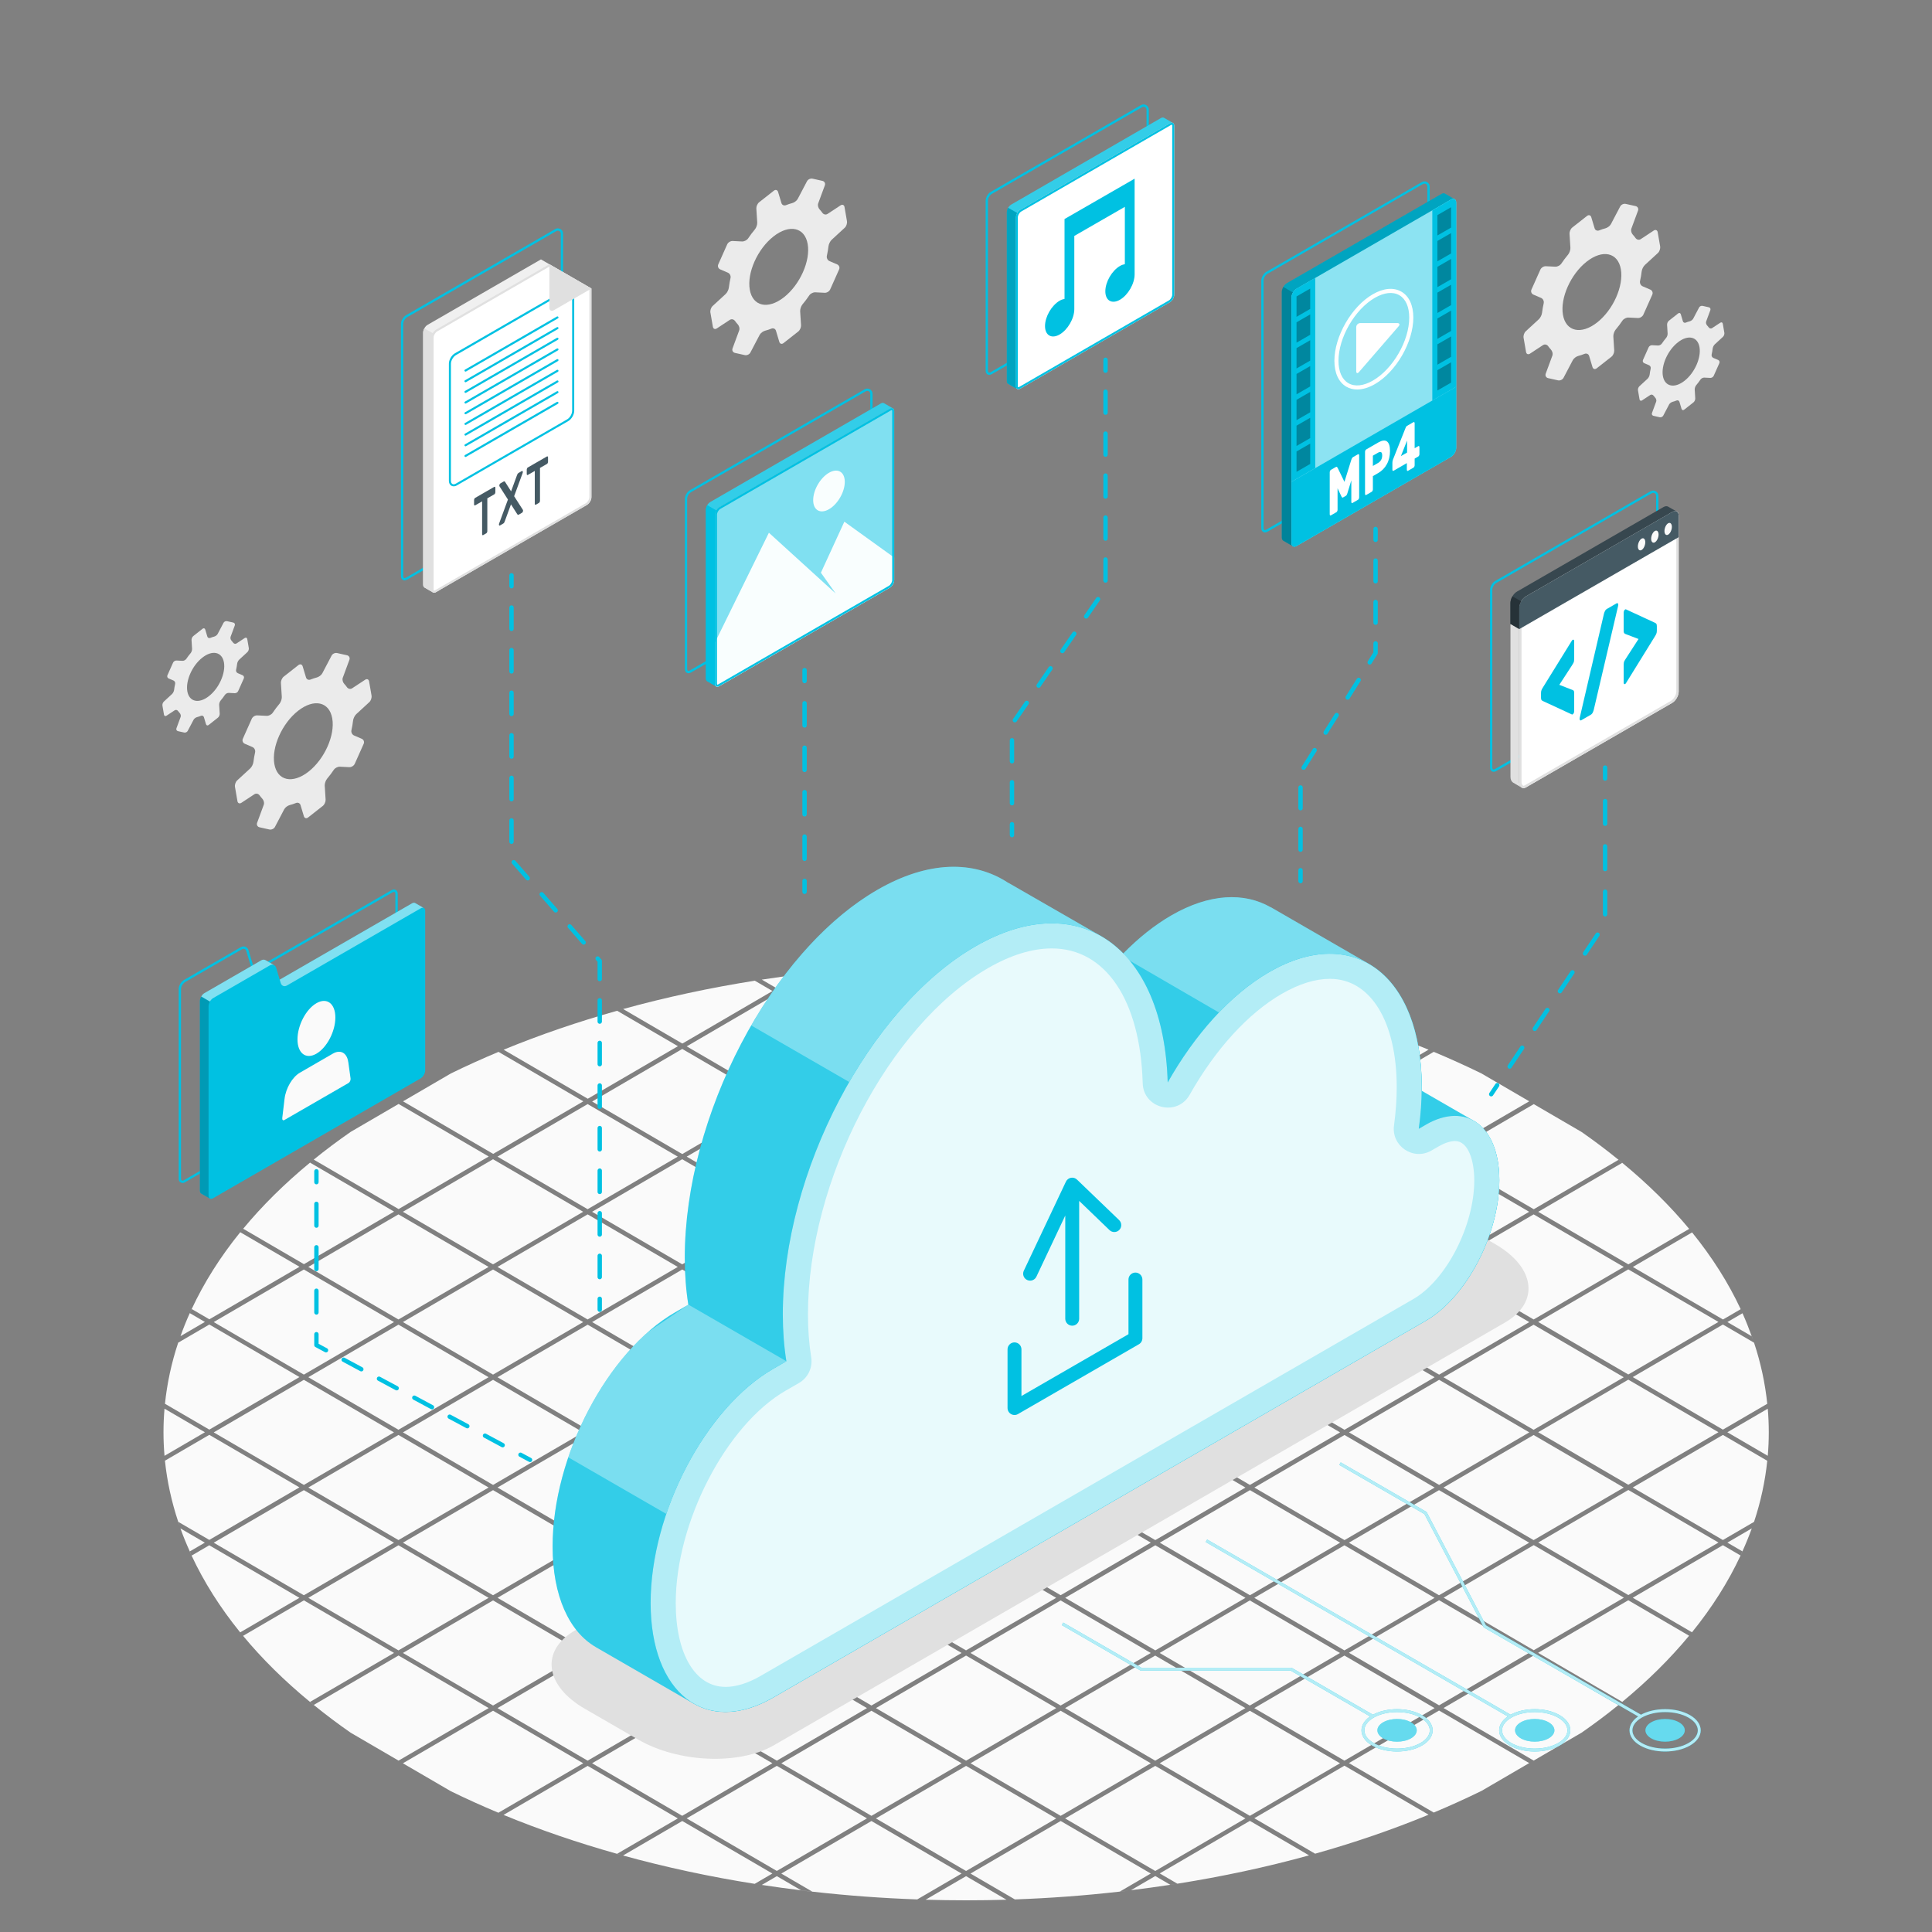
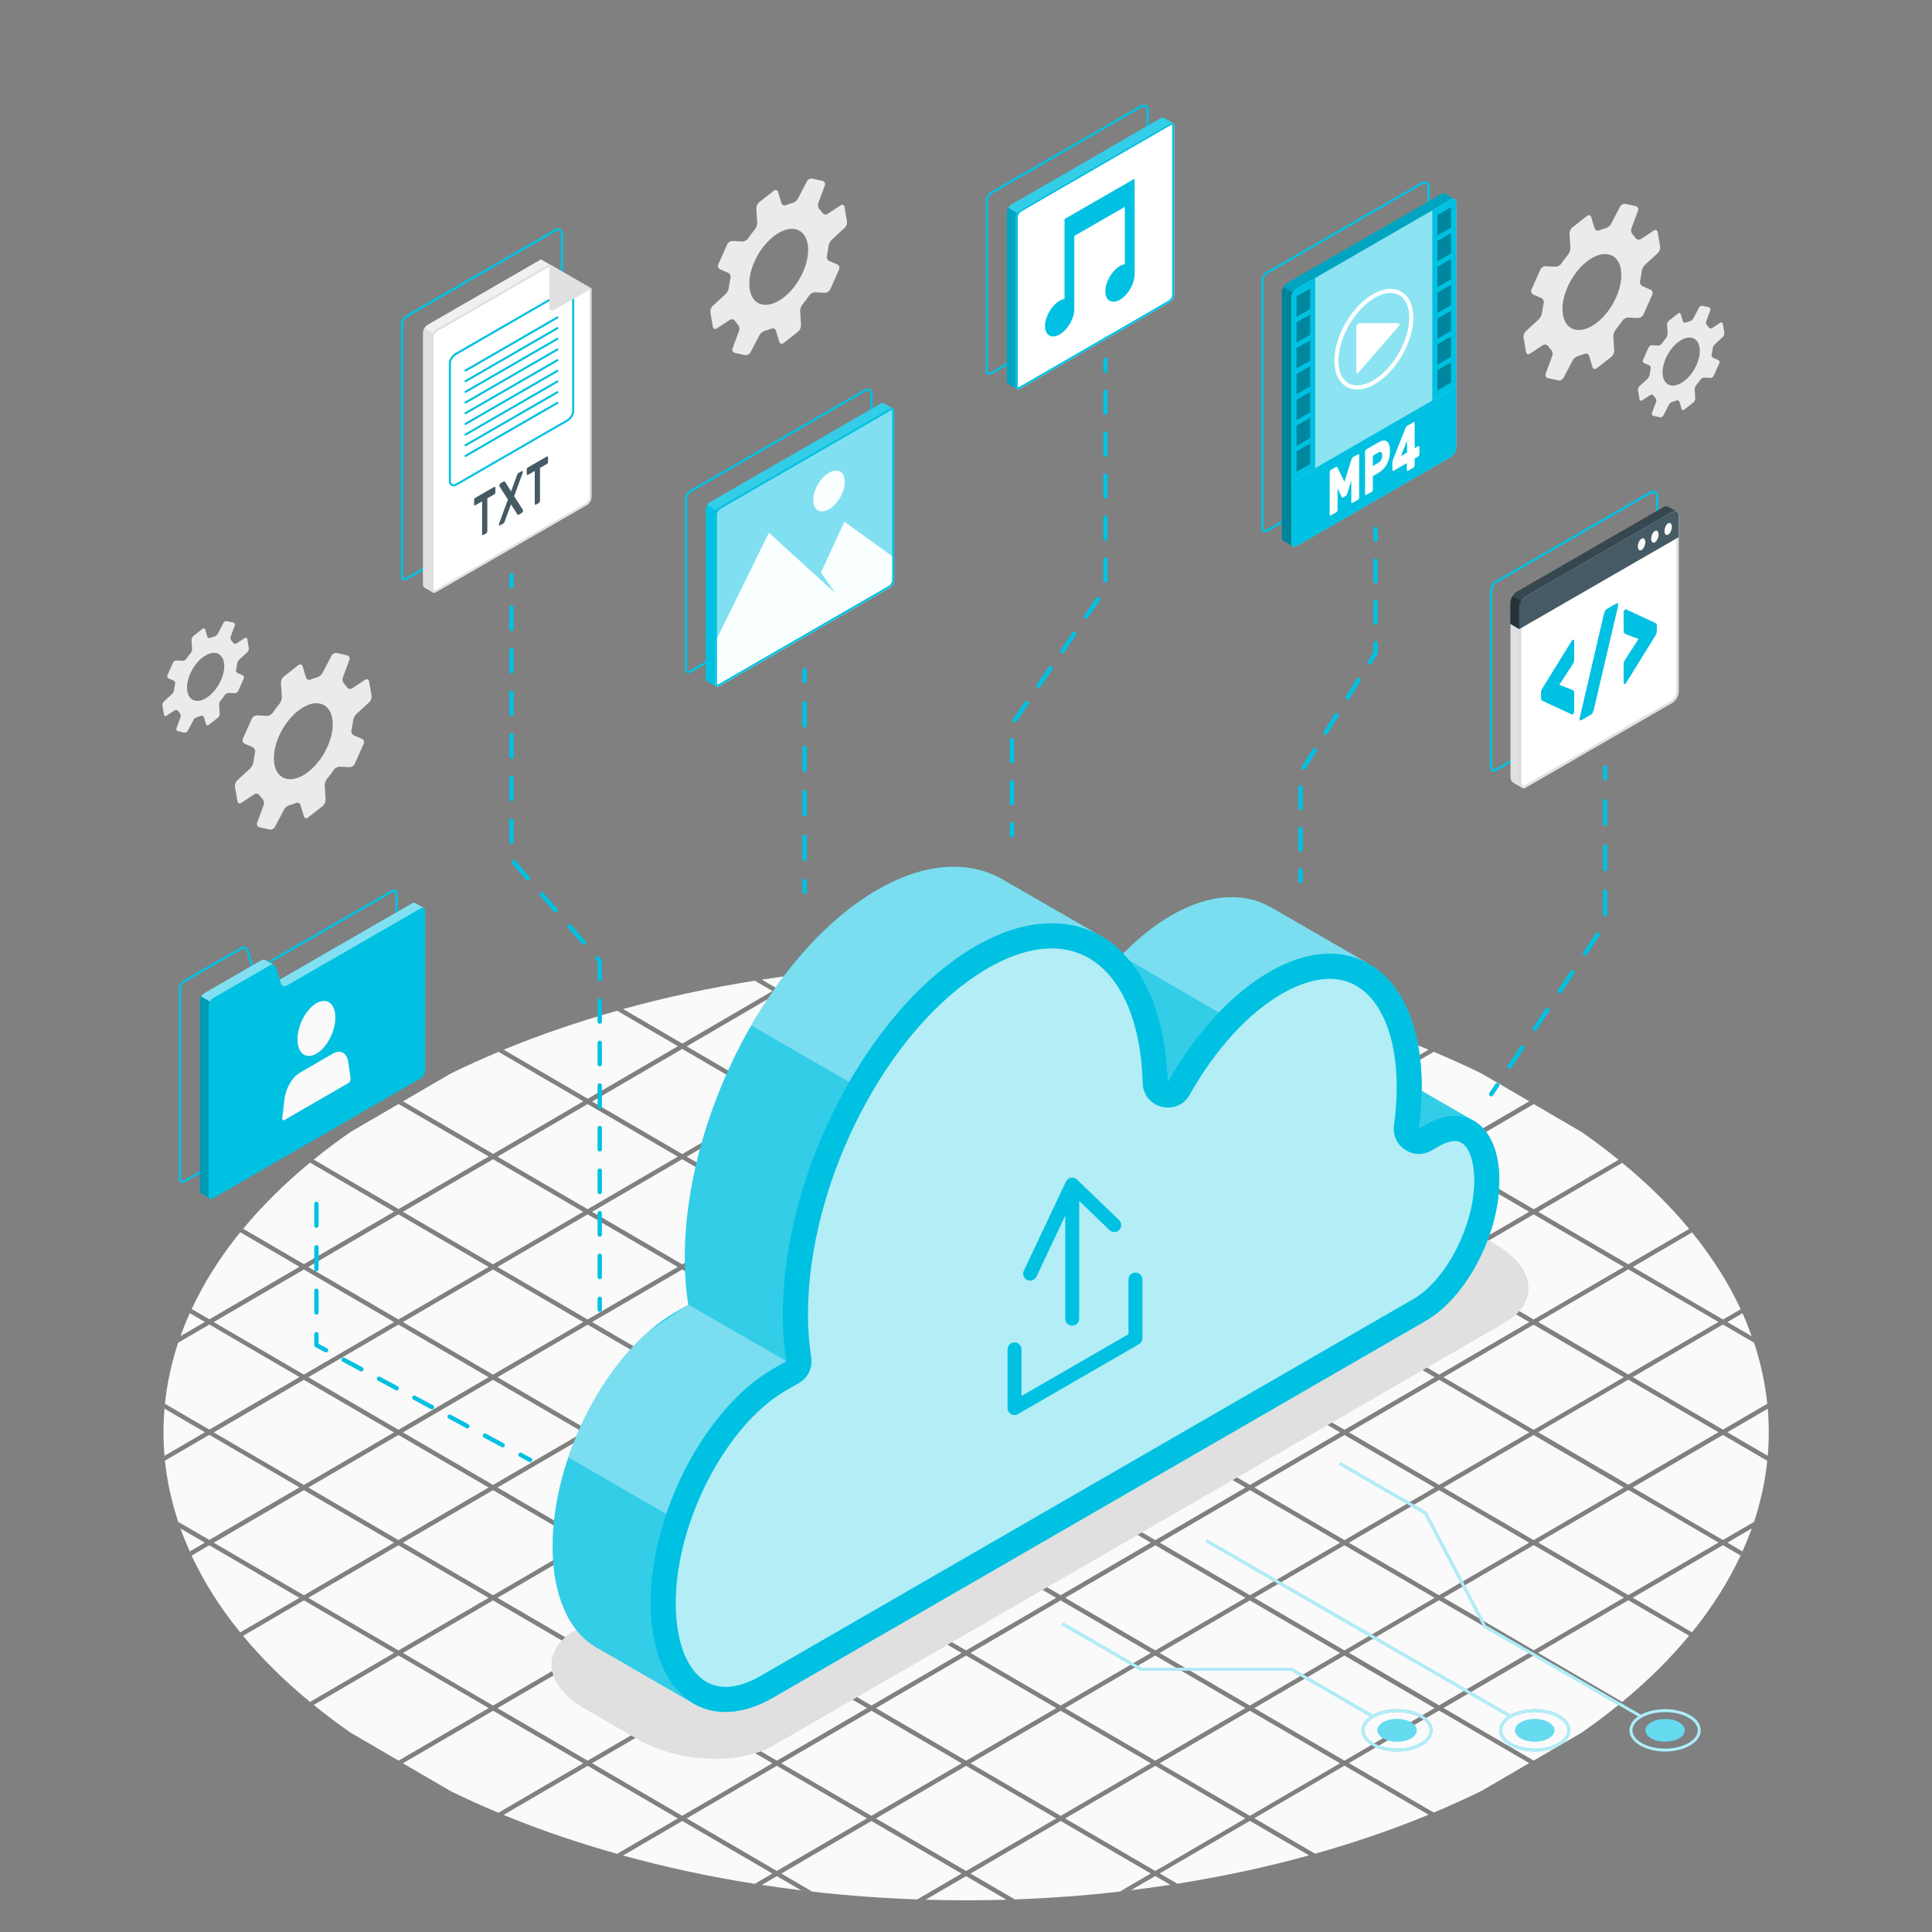
<svg xmlns="http://www.w3.org/2000/svg" viewBox="0 0 500 500">
  <rect x="0" y="0" width="500" height="500" fill="#808080" stroke="none" />
  <defs>
    <style>.cls-1{stroke-dasharray:0 0 5.62 5.62;}.cls-1,.cls-2,.cls-3,.cls-4,.cls-5,.cls-6,.cls-7,.cls-8,.cls-9,.cls-10{fill:none;}.cls-1,.cls-2,.cls-3,.cls-5,.cls-6,.cls-7,.cls-8,.cls-9,.cls-10{stroke:#00c1e2;}.cls-1,.cls-2,.cls-3,.cls-5,.cls-6,.cls-7,.cls-8,.cls-10{stroke-linecap:round;stroke-linejoin:round;stroke-width:1.13px;}.cls-11{fill:#f0f0f0;}.cls-12,.cls-13{opacity:.7;}.cls-14,.cls-15,.cls-16,.cls-17,.cls-13,.cls-18,.cls-19{fill:#fff;}.cls-2{stroke-dasharray:0 0 5.19 5.19;}.cls-20{fill:#fafafa;}.cls-21{opacity:.5;}.cls-22{fill:#37474f;}.cls-15{opacity:.4;}.cls-23,.cls-24{opacity:.15;}.cls-23,.cls-25{fill:#00c1e2;}.cls-26{fill:#455a64;}.cls-3{stroke-dasharray:0 0 5.75 5.75;}.cls-4{stroke:#fff;}.cls-4,.cls-9{stroke-miterlimit:10;stroke-width:.75px;}.cls-27,.cls-18{opacity:.2;}.cls-5{stroke-dasharray:0 0 5.43 5.43;}.cls-16{opacity:.95;}.cls-28{fill:#e0e0e0;}.cls-17{opacity:.8;}.cls-7{stroke-dasharray:0 0 5.86 5.86;}.cls-8{stroke-dasharray:0 0 5.36 5.36;}.cls-29{opacity:.3;}.cls-30{opacity:.55;}.cls-31{fill:#ebebeb;}.cls-19{opacity:.35;}.cls-10{stroke-dasharray:0 0 5.51 5.51;}.cls-32{fill:#263238;}</style>
  </defs>
  <g id="Floor">
    <path id="Floor-2" class="cls-20" d="m420.23,384.98l-23.33-13.6-23.33,13.6,23.33,13.6,23.33-13.6Zm-24.48,14.27l-23.33-13.6-23.33,13.6,23.33,13.6,23.33-13.6Zm-24.48,14.27l-23.33-13.6-23.33,13.6,23.33,13.6,23.33-13.6Zm-48.97,28.54l-23.33-13.6-23.33,13.6,23.33,13.6,23.33-13.6Zm24.48-14.27l-23.33-13.6-23.33,13.6,23.33,13.6,23.33-13.6Zm50.12-84.96l-23.33,13.6,23.33,13.6,23.33-13.6-23.33-13.6Zm-47.81-29.22l23.33,13.6,23.33-13.6-23.33-13.6-23.33,13.6Zm-51.27,114.18l-23.33-13.6-23.33,13.6,23.33,13.6,23.33-13.6Zm26.79-128.45l23.33,13.6,23.33-13.6-23.33-13.6-23.33,13.6Zm72.3,14.94l-23.33,13.6,23.33,13.6,23.33-13.6-23.33-13.6Zm-221.49,99.23l-23.33-13.6-23.33,13.6,23.33,13.6,23.33-13.6Zm-95.63-57.09l23.33,13.6,23.33-13.6-23.33-13.6-23.33,13.6Zm24.48-14.27l23.33,13.6,23.33-13.6-23.33-13.6-23.33,13.6Zm48.96-28.54l23.33,13.6,23.33-13.6-23.33-13.6-23.33,13.6Zm-24.48,14.27l23.33,13.6,23.33-13.6-23.33-13.6-23.33,13.6Zm-25.63,70.69l23.33-13.6-23.33-13.6-23.33,13.6,23.33,13.6Zm170.23,43.49l-23.33-13.6-23.33,13.6,23.33,13.6,23.33-13.6Zm-95.63-142.72l23.33,13.6,23.33-13.6-23.33-13.6-23.33,13.6Zm71.14,128.45l-23.33-13.6-23.33,13.6,23.33,13.6,23.33-13.6Zm51.27-142.72l23.33,13.6,23.33-13.6-23.33-13.6-23.33,13.6Zm-149.2,114.18l-23.33-13.6-23.33,13.6,23.33,13.6,23.33-13.6Zm48.96,28.54l-23.33-13.6-23.33,13.6,23.33,13.6,23.33-13.6Zm24.48,14.27l-23.33-13.6-23.33,13.6,23.33,13.6,23.33-13.6Zm-24.48,14.27l-23.33-13.6-23.33,13.6,23.33,13.6,23.33-13.6Zm24.48,14.27l-23.33-13.6-23.33,13.6,23.33,13.6,23.33-13.6Zm-48.96-28.54l-23.33-13.6-23.33,13.6,23.33,13.6,23.33-13.6Zm-24.48-14.27l-23.33-13.6-23.33,13.6,23.33,13.6,23.33-13.6Zm-24.48-14.27l-23.33-13.6-23.33,13.6,23.33,13.6,23.33-13.6Zm171.38,42.82l-23.33-13.6-23.33,13.6,23.33,13.6,23.33-13.6Zm48.96,0l-23.33-13.6-23.33,13.6,23.33,13.6,23.33-13.6Zm-97.93,0l-23.33-13.6-23.33,13.6,23.33,13.6,23.33-13.6Zm73.45,14.27l-23.33-13.6-23.33,13.6,23.33,13.6,23.33-13.6Zm-48.96,0l-23.33-13.6-23.33,13.6,23.33,13.6,23.33-13.6Zm-194.71-57.76l23.33-13.6-23.33-13.6-23.33,13.6,23.33,13.6Zm197.01-142.05l23.33,13.6,23.33-13.6-23.33-13.6-23.33,13.6Zm-122.41,14.27l23.33,13.6,23.33-13.6-23.33-13.6-23.33,13.6Zm24.48-14.27l23.33,13.6,23.33-13.6-23.33-13.6-23.33,13.6Zm24.48,14.27l23.33,13.6,23.33-13.6-23.33-13.6-23.33,13.6Zm-123.56,99.23l23.33-13.6-23.33-13.6-23.33,13.6,23.33,13.6Zm148.05-113.51l23.33,13.6,23.33-13.6-23.33-13.6-23.33,13.6Zm24.48,14.27l23.33,13.6,23.33-13.6-23.33-13.6-23.33,13.6Zm-195.86,57.09l23.33,13.6,23.33-13.6-23.33-13.6-23.33,13.6Zm24.48-14.27l23.33,13.6,23.33-13.6-23.33-13.6-23.33,13.6Zm24.48-14.27l23.33,13.6,23.33-13.6-23.33-13.6-23.33,13.6Zm24.48-14.27l23.33,13.6,23.33-13.6-23.33-13.6-23.33,13.6Zm144.59,114.18l-23.33-13.6-23.33,13.6,23.33,13.6,23.33-13.6Zm-48.96-28.54l-23.33-13.6-23.33,13.6,23.33,13.6,23.33-13.6Zm73.45-14.27l-23.33-13.6-23.33,13.6,23.33,13.6,23.33-13.6Zm-24.48,14.27l-23.33-13.6-23.33,13.6,23.33,13.6,23.33-13.6Zm0-28.54l-23.33-13.6-23.33,13.6,23.33,13.6,23.33-13.6Zm-24.48,14.27l-23.33-13.6-23.33,13.6,23.33,13.6,23.33-13.6Zm73.45-14.27l-23.33-13.6-23.33,13.6,23.33,13.6,23.33-13.6Zm0,28.54l-23.33-13.6-23.33,13.6,23.33,13.6,23.33-13.6Zm-71.14-42.82l23.33,13.6,23.33-13.6-23.33-13.6-23.33,13.6Zm24.48-14.27l23.33,13.6,23.33-13.6-23.33-13.6-23.33,13.6Zm95.63,28.54l-23.33-13.6-23.33,13.6,23.33,13.6,23.33-13.6Zm-24.48,14.27l-23.33-13.6-23.33,13.6,23.33,13.6,23.33-13.6Zm-120.11-42.82l23.33,13.6,23.33-13.6-23.33-13.6-23.33,13.6Zm226.64,17.94c-.71-1.99-1.5-3.98-2.38-5.95l-3.91,2.28,6.29,3.67Zm-33.49-44.9c-.32-.26-.64-.52-.96-.78h-.02c.32.27.64.53.96.79h.02Zm31.11,38.96s0,0,0,0c0,0,0,0,0,0h0Zm-13.8-21.84h0c.25.3.5.6.75.91-.25-.3-.5-.61-.75-.91Zm-212.75,38.39l-23.33-13.6-23.33,13.6,23.33,13.6,23.33-13.6Zm228.96-10.59h-.02c.12.32.25.65.37.99-.12-.33-.23-.66-.35-.99Zm-7.46-4.35l4.58-2.67c-3.16-6.78-7.36-13.43-12.58-19.87l-15.33,8.94,23.33,13.6Zm-292.64,29.22l23.33,13.6,23.33-13.6-23.33-13.6-23.33,13.6Zm243.67-57.76l21.94-12.79c-3.02-2.45-6.19-4.85-9.55-7.19h0s0,0,0,0l-12.39-7.22-23.33,13.6,23.33,13.6Zm24.48,14.27l15.74-9.18c-4.89-5.91-10.68-11.63-17.32-17.1l-21.75,12.68,23.33,13.6Zm-74.6,72.03l-23.33-13.6-23.33,13.6,23.33,13.6,23.33-13.6Zm25.63-70.69l-23.33,13.6,23.33,13.6,23.33-13.6-23.33-13.6Zm23.33,42.14l-23.33-13.6-23.33,13.6,23.33,13.6,23.33-13.6Zm-73.45,42.82l-23.33-13.6-23.33,13.6,23.33,13.6,23.33-13.6Zm2.3-85.63l23.33,13.6,23.33-13.6-23.33-13.6-23.33,13.6Zm-122.41-14.27l23.33,13.6,23.33-13.6-23.33-13.6-23.33,13.6Zm169.07,71.36l-23.33-13.6-23.33,13.6,23.33,13.6,23.33-13.6Zm-120.11-71.36l23.33,13.6,23.33-13.6-23.33-13.6-23.33,13.6Zm-24.48-14.27l23.33,13.6,23.33-13.6-23.33-13.6-23.33,13.6Zm48.96,0l23.33,13.6,23.33-13.6-23.33-13.6-23.33,13.6Zm24.48,14.27l23.33,13.6,23.33-13.6-23.33-13.6-23.33,13.6Zm-75.75,99.9l-23.33-13.6-23.33,13.6,23.33,13.6,23.33-13.6Zm-120.11-42.82l23.33,13.6,23.33-13.6-23.33-13.6-23.33,13.6Zm24.48-14.27l23.33,13.6,23.33-13.6-23.33-13.6-23.33,13.6Zm46.66,28.54l-23.33-13.6-23.33,13.6,23.33,13.6,23.33-13.6Zm2.3-57.09l23.33,13.6,23.33-13.6-23.33-13.6-23.33,13.6Zm-24.48,14.27l23.33,13.6,23.33-13.6-23.33-13.6-23.33,13.6Zm144.59,57.09l-23.33-13.6-23.33,13.6,23.33,13.6,23.33-13.6Zm-97.93,0l-23.33-13.6-23.33,13.6,23.33,13.6,23.33-13.6Zm48.96,0l-23.33-13.6-23.33,13.6,23.33,13.6,23.33-13.6Zm122.41,42.82l-23.33-13.6-23.33,13.6,23.33,13.6,23.33-13.6Zm-169.07-99.9l23.33,13.6,23.33-13.6-23.33-13.6-23.33,13.6Zm97.93,0l23.33,13.6,23.33-13.6-23.33-13.6-23.33,13.6Zm-171.16,126.98c.45.19.89.38,1.34.56h0c-.45-.18-.9-.37-1.34-.56h0Zm30.7,10.65c.52.15,1.04.29,1.56.43h0c-.52-.15-1.03-.3-1.55-.45h-.02Zm-32.07-37.05l-23.33,13.6,12.39,7.22c4.01,1.96,8.12,3.82,12.32,5.58l21.96-12.8-23.33-13.6Zm67.71,44.82c.61.1,1.22.19,1.82.28h.02c-.61-.1-1.23-.19-1.84-.28h0Zm12.05,1.68c.97.12,1.93.24,2.9.35l-.03-.02c-.97-.11-1.93-.23-2.9-.35l.03.02Zm30.02,2.34c.59.02,1.17.04,1.76.06-.59-.02-1.17-.04-1.76-.06h0Zm2.18.07c6.97.2,13.95.21,20.92,0l-10.46-6.1-10.45,6.09Zm-14.03-20.37l-23.33,13.6,8.03,4.68c8.98,1.02,18.05,1.69,27.15,2.01l11.48-6.69-23.33-13.6Zm-28.37,16.54c3.37.52,6.77.98,10.17,1.39l-6.28-3.66-3.89,2.27Zm-45.07-30.81l-21.77,12.69c9.4,3.87,19.24,7.22,29.38,10.07l15.72-9.16-23.33-13.6Zm24.48,14.27l-15.33,8.93c11.05,3.04,22.45,5.49,34.08,7.33l4.57-2.67-23.33-13.6Zm97.93,0l-23.33,13.6,11.48,6.69c9.1-.32,18.17-1,27.15-2.02l8.03-4.68-23.33-13.6Zm-220.34-71.36l-4.57,2.67c3.16,6.78,7.35,13.43,12.57,19.87l15.33-8.94-23.33-13.6Zm26.04,40.56c.32.26.64.52.96.78h.02c-.32-.27-.64-.53-.96-.79h-.02Zm10.54,7.96s0,0,0,0h0s0,0,0,0Zm148.82,43.2h0c-.14,0-.28-.01-.43-.01.14,0,.28.01.42.01Zm-190.46-90.12c.16.35.31.71.48,1.06h.01c-.17-.36-.31-.72-.47-1.07h-.02Zm-2.4-5.96c.71,1.99,1.53,3.98,2.42,5.95l3.89-2.27-6.31-3.68Zm31.95,18.62l-15.74,9.18c4.89,5.91,10.68,11.63,17.32,17.1l21.75-12.68-23.33-13.6Zm211.13,75.39c.84-.09,1.67-.2,2.5-.3-.82.1-1.64.19-2.47.28l-.04.02Zm-27.11,1.99h0c-.72.03-1.45.05-2.17.08.72-.02,1.45-.05,2.17-.08Zm-136.2-49.51l-23.33-13.6-21.94,12.79c3.02,2.45,6.19,4.85,9.56,7.19l12.39,7.22,23.33-13.6Zm296.09-57.09l23.33,13.6,8.06-4.7c1.74-5.23,2.87-10.51,3.42-15.81l-11.48-6.69-23.33,13.6Zm28.38,16.54c.89-1.97,1.71-3.96,2.42-5.95l-6.31,3.68,3.89,2.27Zm-28.38,12l15.33,8.94c5.22-6.44,9.41-13.09,12.57-19.87l-4.57-2.67-23.33,13.6Zm-48.97,28.54l23.33,13.6,12.39-7.22c3.37-2.34,6.56-4.73,9.57-7.18l-21.96-12.8-23.33,13.6Zm79.76-46.5c.2-.56.41-1.13.6-1.69-.19.56-.4,1.13-.6,1.69h0Zm-55.28,32.22l21.77,12.69c6.64-5.48,12.41-11.2,17.3-17.12l-15.74-9.18-23.33,13.6Zm52.4-25.2c.16-.35.32-.71.48-1.06h-.02c-.16.35-.31.7-.47,1.06h.01Zm7.03-37.99l-10.46,6.1,10.46,6.1c.35-4.06.35-8.13,0-12.2Zm-.13-1.27c.04.42.09.84.13,1.27h0c-.04-.42-.09-.84-.13-1.27Zm-379.87,21.64l-23.33-13.6-11.48,6.69c.55,5.3,1.7,10.59,3.44,15.82l8.04,4.68,23.33-13.6Zm368.39-42.15l-23.33,13.6,23.33,13.6,11.48-6.69c-.55-5.3-1.68-10.58-3.42-15.81l-8.06-4.7Zm11.48,35.24h0c.04-.42.09-.84.13-1.27h0c-.04.42-.09.84-.13,1.27Zm-157.23,106.81l4.56,2.66c11.63-1.84,23.05-4.28,34.09-7.33l-15.32-8.93-23.33,13.6Zm-7.46,4.35c3.42-.42,6.82-.89,10.21-1.4l-3.9-2.27-6.31,3.68Zm46.12-9.01c.35-.1.7-.19,1.04-.29-.35.1-.7.19-1.05.29h.01Zm-35.91,7.61c.61-.09,1.22-.18,1.82-.28h-.02c-.6.08-1.21.18-1.81.27h0Zm-10.22,1.4h0c-.13.01-.26.03-.39.05.13-.02.26-.03.38-.05Zm94.03-27.34c-1.08.55-2.17,1.09-3.27,1.63l-.06.03c1.12-.55,2.22-1.1,3.33-1.66Zm-14.27-19.16l-23.33,13.6,21.96,12.8c4.22-1.77,8.34-3.64,12.37-5.61l12.33-7.19-23.33-13.6Zm46.44-1.47c.32-.26.64-.52.96-.78-.32.26-.64.52-.96.78h0Zm-9.57,7.18h0s0,0,0,0c0,0,0,0,0,0Zm-84.68,22.16l15.74,9.18c10.14-2.85,19.96-6.21,29.36-10.09l-21.77-12.69-23.33,13.6Zm45.1-.91c.45-.18.9-.37,1.34-.56-.45.19-.89.38-1.34.56h0Zm-46.25-199.57l15.33-8.94c-11.05-3.04-22.46-5.48-34.09-7.33l-4.57,2.66,23.33,13.6Zm-48.96,0l23.33-13.6-8.06-4.7c-8.97-1.01-18.03-1.67-27.11-1.99l-11.48,6.69,23.33,13.6Zm-77.36-16.55s0,0,0,0c0,0,0,0,0,0h0Zm175.29,45.09l23.33-13.6-12.39-7.22c-4.01-1.96-8.12-3.82-12.32-5.58l-21.96,12.8,23.33,13.6Zm23.33,129.12l-23.33-13.6-23.33,13.6,23.33,13.6,23.33-13.6Zm-47.81-143.39l21.76-12.69c-9.4-3.87-19.21-7.24-29.35-10.09l-15.74,9.18,23.33,13.6Zm-45.07-30.81c-3.39-.52-6.79-.99-10.21-1.41l6.31,3.68,3.89-2.27Zm-92.61-1.76c-.97.11-1.93.23-2.9.35.97-.12,1.93-.24,2.9-.35h0Zm-2.9.35c-3.42.42-6.83.88-10.22,1.4l3.91,2.28,6.31-3.68Zm18.17,17.95l23.33-13.6-11.48-6.69c-9.09.32-18.15.98-27.12,1.99l-8.06,4.7,23.33,13.6Zm14.02-20.37s-.09,0-.14,0c.05,0,.09,0,.14,0h0Zm-2.17.08h0c.68-.02,1.36-.05,2.03-.07-.68.02-1.36.05-2.03.07Zm23.1-.08c-6.97-.2-13.95-.2-20.92,0l10.46,6.1,10.46-6.1Zm160.91,107.35l-23.33,13.6,23.33,13.6,23.33-13.6-23.33-13.6Zm0-28.54l-23.33,13.6,23.33,13.6,23.33-13.6-23.33-13.6Zm-38.02-50.71h0s0,0,0,0c0,0,0,0,0,0Zm-90.7-25.67c-.97-.12-1.93-.24-2.9-.35.97.11,1.93.23,2.9.35h0Zm152.06,147.07l-23.33-13.6-23.33,13.6,23.33,13.6,23.33-13.6Zm-24.48,14.27l-23.33-13.6-23.33,13.6,23.33,13.6,23.33-13.6Zm-50.53-141.81h0c.12.06.25.1.38.15-.12-.05-.25-.1-.37-.15Zm-65-17.85c-.61-.1-1.22-.19-1.82-.28h-.02c.61.1,1.22.19,1.83.29h.01Zm66.34,18.41c-.32-.14-.65-.27-.97-.41.32.13.65.27.97.41h0Zm-30.7-10.65c-.52-.15-1.04-.29-1.56-.43h0c.52.14,1.04.29,1.56.43h0Zm-140.45-5.1l-4.58-2.67c-11.63,1.84-23.04,4.29-34.08,7.33l15.33,8.94,23.33-13.6Zm-157.36,120.28c.02.19.04.38.06.57-.02-.19-.04-.38-.06-.57h0Zm3.55,17.07c.11.34.24.68.36,1.01-.12-.33-.22-.67-.33-1l-.03-.02Zm-3.42-15.81h0c-.02-.24-.05-.47-.08-.7.02.23.05.47.07.7Zm34.81-50.18l-15.33-8.94c-5.22,6.44-9.4,13.1-12.56,19.88l4.57,2.66,23.33-13.6Zm-27.91,10.93c-.16.35-.32.71-.48,1.06.16-.35.33-.7.5-1.05h-.02Zm52.4-25.2l-21.76-12.68c-6.64,5.48-12.41,11.2-17.3,17.11l15.73,9.17,23.33-13.6Zm-59.43,50.99h0c.04-.42.09-.84.13-1.27-.04.42-.09.84-.13,1.27Zm34.94-8.17l-23.33-13.6-8.06,4.7c-1.74,5.23-2.87,10.51-3.42,15.81l11.48,6.69,23.33-13.6Zm-28.39-16.55c-.89,1.98-1.69,3.96-2.4,5.96l6.31-3.68-3.91-2.28Zm-3,7.65h0c.19-.56.4-1.13.6-1.69-.2.56-.41,1.13-.6,1.69Zm34.11-46.61h0c.22-.18.43-.36.65-.54-.22.18-.44.36-.66.54Zm36.46-23.07s0,0,0,0h0s0,0,0,0Zm12.32-5.58h0c.09-.03.18-.08.27-.11-.09.04-.18.08-.27.11Zm-1.37,26.4l23.33-13.6-21.95-12.8c-4.2,1.76-8.31,3.62-12.32,5.58l-12.39,7.22,23.33,13.6Zm24.48-14.27l23.33-13.6-15.73-9.17c-10.14,2.85-19.97,6.21-29.37,10.08l21.77,12.69Zm-109.54,80.21c-.35,4.06-.35,8.13,0,12.2l10.46-6.1-10.46-6.1Zm60.58-51.66l23.33-13.6-23.33-13.6-12.39,7.22c-3.37,2.34-6.56,4.73-9.57,7.18l21.96,12.8Zm-40.22,5.1c-.19.22-.37.45-.55.67.18-.22.38-.44.56-.67h0Zm40.24-32.98s-.01,0-.02.01c0,0-.01,0-.02.01,0,0,.01,0,.02-.01,0,0,.01,0,.02-.01Zm58.09-23.87c-.52.14-1.04.29-1.56.43h0c.52-.14,1.03-.29,1.55-.43h0Zm-70.5,31.77h0s0,0,0,0Z" />
  </g>
  <g id="Shadow">
    <path id="Shadow-2" class="cls-28" d="m389.5,342.26l-189.22,109.41c-9,5.2-24.72,4.54-35.11-1.46l-13.83-7.99c-10.39-6-11.52-15.07-2.52-20.27l189.22-109.41c9-5.2,24.72-4.54,35.11,1.46l13.83,7.99c10.39,6,11.52,15.07,2.52,20.27Z" />
  </g>
  <g id="Connection">
    <g id="Connection-2">
      <path class="cls-25" d="m400.79,445.73c1.99,1.15,1.99,3.01,0,4.15s-5.21,1.15-7.2,0-1.99-3.01,0-4.15c1.99-1.15,5.21-1.15,7.2,0Z" />
      <path class="cls-15" d="m400.79,445.73c1.99,1.15,1.99,3.01,0,4.15s-5.21,1.15-7.2,0-1.99-3.01,0-4.15c1.99-1.15,5.21-1.15,7.2,0Z" />
      <path class="cls-9" d="m403.44,444.2c3.45,1.99,3.45,5.23,0,7.22-3.45,1.99-9.05,1.99-12.5,0-3.45-1.99-3.45-5.23,0-7.22s9.05-1.99,12.5,0Z" />
      <line class="cls-9" x1="390.94" y1="444.2" x2="312.22" y2="398.75" />
      <g class="cls-12">
        <path class="cls-4" d="m403.44,444.2c3.45,1.99,3.45,5.23,0,7.22-3.45,1.99-9.05,1.99-12.5,0-3.45-1.99-3.45-5.23,0-7.22s9.05-1.99,12.5,0Z" />
        <line class="cls-4" x1="390.94" y1="444.2" x2="312.22" y2="398.75" />
      </g>
      <path class="cls-25" d="m365.16,445.73c1.99,1.15,1.99,3.01,0,4.15-1.99,1.15-5.21,1.15-7.2,0s-1.99-3.01,0-4.15,5.21-1.15,7.2,0Z" />
      <path class="cls-15" d="m365.16,445.73c1.99,1.15,1.99,3.01,0,4.15-1.99,1.15-5.21,1.15-7.2,0s-1.99-3.01,0-4.15,5.21-1.15,7.2,0Z" />
      <path class="cls-9" d="m367.81,444.2c3.45,1.99,3.45,5.23,0,7.22s-9.05,1.99-12.5,0c-3.45-1.99-3.45-5.23,0-7.22s9.05-1.99,12.5,0Z" />
      <polyline class="cls-9" points="355.31 444.2 334.14 431.98 295.29 431.98 274.98 420.25" />
      <g class="cls-12">
        <path class="cls-4" d="m367.81,444.2c3.45,1.99,3.45,5.23,0,7.22s-9.05,1.99-12.5,0c-3.45-1.99-3.45-5.23,0-7.22s9.05-1.99,12.5,0Z" />
        <polyline class="cls-4" points="355.31 444.2 334.14 431.98 295.29 431.98 274.98 420.25" />
      </g>
      <path class="cls-25" d="m434.53,445.73c1.99,1.15,1.99,3.01,0,4.15-1.99,1.15-5.21,1.15-7.2,0-1.99-1.15-1.99-3.01,0-4.15s5.21-1.15,7.2,0Z" />
      <path class="cls-15" d="m434.53,445.73c1.99,1.15,1.99,3.01,0,4.15-1.99,1.15-5.21,1.15-7.2,0-1.99-1.15-1.99-3.01,0-4.15s5.21-1.15,7.2,0Z" />
      <path class="cls-9" d="m437.18,444.2c3.45,1.99,3.45,5.23,0,7.22s-9.05,1.99-12.5,0c-3.45-1.99-3.45-5.23,0-7.22s9.05-1.99,12.5,0Z" />
      <polyline class="cls-9" points="424.68 444.2 384.27 420.9 368.92 391.57 346.79 378.79" />
      <g class="cls-12">
        <path class="cls-4" d="m437.18,444.2c3.45,1.99,3.45,5.23,0,7.22s-9.05,1.99-12.5,0c-3.45-1.99-3.45-5.23,0-7.22s9.05-1.99,12.5,0Z" />
        <polyline class="cls-4" points="424.68 444.2 384.27 420.9 368.92 391.57 346.79 378.79" />
      </g>
    </g>
  </g>
  <g id="Cloud">
    <g id="Cloud-2">
      <path class="cls-25" d="m381.94,290.42v-.03s-.58-.34-.58-.34c-.12-.07-.24-.15-.36-.21l-13.08-7.55c0-.31.02-.61.02-.92,0-16.06-5.41-27.31-13.92-32.04h.02s-25.15-14.53-25.15-14.53v.03c-6.9-3.98-15.91-3.61-25.76,2.08-4.35,2.51-8.53,5.87-12.44,9.86-1.67-1.7-3.48-3.15-5.43-4.31h0s-24.31-13.98-24.31-13.98v.03c-8.89-5.9-20.8-5.78-33.9,1.79-27.52,15.89-49.83,58.52-49.83,95.21,0,4.34.32,8.39.92,12.15l-3.43,1.98c-17.51,10.11-31.7,37.23-31.7,60.57h0c0,12.89,4.33,22.08,11.16,26.03h-.02s25.45,14.7,25.45,14.7h0c5.53,3.16,12.67,2.91,20.48-1.6l46.11-26.62,122.81-70.91c10.5-6.06,19.02-22.34,19.02-36.34h0c0-7.33-2.35-12.56-6.08-15.04Z" />
      <path class="cls-18" d="m381.94,290.42v-.03s-.58-.34-.58-.34c-.12-.07-.24-.15-.36-.21l-13.08-7.55c0-.31.02-.61.02-.92,0-16.06-5.41-27.31-13.92-32.04h.02s-25.15-14.53-25.15-14.53v.03c-6.9-3.98-15.91-3.61-25.76,2.08-4.35,2.51-8.53,5.87-12.44,9.86-1.67-1.7-3.48-3.15-5.43-4.31h0s-24.31-13.98-24.31-13.98v.03c-8.89-5.9-20.8-5.78-33.9,1.79-27.52,15.89-49.83,58.52-49.83,95.21,0,4.34.32,8.39.92,12.15l-3.43,1.98c-17.51,10.11-31.7,37.23-31.7,60.57h0c0,12.89,4.33,22.08,11.16,26.03h-.02s25.45,14.7,25.45,14.7h0c5.53,3.16,12.67,2.91,20.48-1.6l46.11-26.62,122.81-70.91c10.5-6.06,19.02-22.34,19.02-36.34h0c0-7.33-2.35-12.56-6.08-15.04Z" />
      <path class="cls-19" d="m354.05,249.32h-.03c-6.87-3.83-15.8-3.39-25.52,2.23-4.57,2.65-8.96,6.22-13.04,10.48l-23.06-13.39-2.26-1.31c.18-.19.38-.39.56-.57,3.91-3.99,8.09-7.34,12.43-9.86,9.86-5.69,18.87-6.05,25.78-2.08v-.03s25.13,14.52,25.13,14.52Z" />
      <path class="cls-17" d="m290.7,246.77c.6.6,1.16,1.22,1.7,1.88l-2.26-1.31c.18-.19.38-.39.56-.57Z" />
      <path class="cls-19" d="m284.65,242.1h-.01c-8.68-4.82-19.93-4.26-32.21,2.83-12.48,7.21-23.9,19.93-32.64,35.1l-25.36-14.64c8.74-15.17,20.15-27.89,32.63-35.11,13.11-7.56,25.02-7.68,33.92-1.78v-.03s23.68,13.63,23.68,13.63Z" />
      <path class="cls-19" d="m203.52,352.3l-3.44,1.97c-11.86,6.85-22.21,21.52-27.63,37.54l-25.37-14.65c4.33-12.77,11.78-24.67,20.64-32.45l10.43-7.07,25.37,14.65Z" />
      <path class="cls-25" d="m369,291.08l-1.82,1.05c.5-3.62.76-7.22.76-10.75,0-29.04-17.66-42.39-39.44-29.82-10.1,5.83-19.32,16.22-26.3,28.58-.98-34.97-22.89-50.73-49.78-35.21-27.52,15.89-49.83,58.52-49.83,95.21,0,4.34.32,8.39.92,12.15l-3.43,1.98c-17.51,10.11-31.7,37.23-31.7,60.57h0c0,23.34,14.19,34.58,31.7,24.48l46.11-26.62h0l122.81-70.91c10.5-6.07,19.02-22.34,19.02-36.34h0c0-14.01-8.52-20.44-19.02-14.38Z" />
-       <path class="cls-13" d="m369,291.08l-1.82,1.05c.5-3.62.76-7.22.76-10.75,0-29.04-17.66-42.39-39.44-29.82-10.1,5.83-19.32,16.22-26.3,28.58-.98-34.97-22.89-50.73-49.78-35.21-27.52,15.89-49.83,58.52-49.83,95.21,0,4.34.32,8.39.92,12.15l-3.43,1.98c-17.51,10.11-31.7,37.23-31.7,60.57h0c0,23.34,14.19,34.58,31.7,24.48l46.11-26.62h0l122.81-70.91c10.5-6.07,19.02-22.34,19.02-36.34h0c0-14.01-8.52-20.44-19.02-14.38Z" />
      <path class="cls-13" d="m187.73,436.56c-7.81,0-12.85-8.52-12.85-21.71,0-20.88,13.03-46.04,28.45-54.95l3.44-1.98c2.33-1.34,3.59-3.98,3.17-6.64h0c-.56-3.51-.84-7.25-.84-11.13,0-34.57,20.9-74.76,46.58-89.59,5.87-3.39,11.43-5.11,16.53-5.11,13.9,0,22.91,13.36,23.52,34.87h0c.18,6.58,8.91,8.74,12.15,3.01h0c6.68-11.83,15.16-21.12,23.89-26.15,4.44-2.56,8.61-3.86,12.41-3.86,10.5,0,17.29,11.01,17.29,28.06,0,3.15-.24,6.48-.7,9.87h0c-.73,5.35,5,9.21,9.68,6.51l1.82-1.05c1.6-.92,3.09-1.41,4.3-1.41,3.44,0,4.97,5.11,4.97,10.17,0,11.71-7.22,25.78-15.77,30.72l-168.92,97.53c-3.28,1.89-6.34,2.85-9.11,2.85h0Z" />
    </g>
  </g>
  <g id="Arrow">
    <g id="Arrow-2">
      <path class="cls-25" d="m277.49,343.09c-.99,0-1.8-.81-1.8-1.8v-26.71l-7.47,15.82c-.3.63-.93,1.03-1.63,1.03-.27,0-.53-.06-.77-.17-.9-.42-1.28-1.5-.86-2.39l10.9-23.06c.25-.52.73-.9,1.3-1,.11-.02.22-.03.33-.03.46,0,.9.18,1.24.5l10.9,10.48c.71.69.74,1.83.05,2.54-.34.36-.8.55-1.3.55-.47,0-.91-.18-1.24-.5l-7.85-7.56v30.5c0,.99-.81,1.8-1.8,1.8Z" />
      <path class="cls-25" d="m262.55,366.2c-.31,0-.62-.08-.9-.24-.55-.32-.9-.92-.9-1.56v-15.19c0-.99.81-1.8,1.8-1.8s1.8.81,1.8,1.8v12.08l27.7-16v-14.15c0-.99.81-1.8,1.8-1.8s1.8.81,1.8,1.8v15.19c0,.64-.34,1.24-.9,1.56l-31.3,18.07c-.27.16-.58.24-.9.24Z" />
    </g>
  </g>
  <g id="Lines">
    <g id="Lines-2">
-       <line class="cls-6" x1="81.89" y1="303.13" x2="81.89" y2="305.94" />
      <line class="cls-1" x1="81.89" y1="311.56" x2="81.89" y2="342.48" />
      <polyline class="cls-6" points="81.89 345.29 81.89 348.11 84.37 349.44" />
      <line class="cls-2" x1="88.94" y1="351.9" x2="132.42" y2="375.26" />
      <line class="cls-6" x1="134.7" y1="376.49" x2="137.18" y2="377.82" />
      <line class="cls-6" x1="132.38" y1="148.9" x2="132.38" y2="151.71" />
      <polyline class="cls-10" points="132.38 157.23 132.38 222.48 155.21 248.68 155.21 333.37" />
      <line class="cls-6" x1="155.21" y1="336.13" x2="155.21" y2="338.95" />
      <line class="cls-6" x1="415.4" y1="198.65" x2="415.4" y2="201.47" />
      <polyline class="cls-7" points="415.4 207.32 415.4 238.96 389.1 278.41" />
      <line class="cls-6" x1="387.48" y1="280.84" x2="385.92" y2="283.18" />
      <line class="cls-6" x1="356" y1="136.89" x2="356" y2="139.71" />
      <polyline class="cls-8" points="356 145.07 356 168.99 336.58 199.95 336.58 222.53" />
      <line class="cls-6" x1="336.58" y1="225.21" x2="336.58" y2="228.03" />
      <line class="cls-6" x1="286.11" y1="93.11" x2="286.11" y2="95.93" />
      <polyline class="cls-5" points="286.11 101.36 286.11 152.24 261.9 187.47 261.9 210.6" />
      <line class="cls-6" x1="261.9" y1="213.31" x2="261.9" y2="216.13" />
      <line class="cls-6" x1="208.22" y1="173.43" x2="208.22" y2="176.25" />
      <line class="cls-3" x1="208.22" y1="182" x2="208.22" y2="225.11" />
      <line class="cls-6" x1="208.22" y1="227.98" x2="208.22" y2="230.8" />
    </g>
  </g>
  <g id="Folder">
    <g id="Folder-2">
      <path class="cls-25" d="m47.27,306.16c-.17,0-.35-.05-.51-.14-.32-.18-.51-.51-.51-.88v-49.18c0-.42.14-.89.39-1.33.25-.43.59-.78.95-1l14.71-8.49c.46-.27.96-.28,1.37-.05.33.19.55.48.66.85l1.19,3.96c.08.26.24.46.46.54.21.08.46.05.7-.08l34.6-19.96c.38-.22.75-.26,1.06-.13l.13.07c.3.19.47.55.47,1.01v41.27c0,.87-.59,1.9-1.34,2.33l-53.81,31.06c-.16.09-.33.14-.51.14Zm15.78-60.62c-.14,0-.29.04-.44.13l-14.71,8.49c-.27.16-.54.45-.74.78-.2.34-.31.71-.31,1.03v49.18c0,.15.08.28.21.36.13.07.28.07.41,0l53.81-31.06c.57-.33,1.04-1.16,1.04-1.81v-41.27c0-.24-.06-.42-.18-.49l-.08-.04c-.1-.04-.29,0-.49.11l-34.6,19.96c-.4.23-.83.27-1.22.12-.39-.15-.68-.48-.81-.93l-1.19-3.96c-.07-.22-.19-.39-.36-.49-.11-.06-.23-.09-.35-.09Z" />
      <path class="cls-25" d="m110.05,235.77c0-.37-.13-.63-.33-.76h0s-.01,0-.01,0c0,0-.02,0-.03-.01l-2.23-1.29s0,0,0,0h0s0,0,0,0c-.22-.12-.51-.1-.84.09l-34.22,19.74-.92-3.08c-.09-.31-.27-.53-.5-.66h0s-2.25-1.3-2.25-1.3h0c-.31-.18-.71-.19-1.09.04l-14.71,8.49c-.66.38-1.2,1.31-1.2,2.07v49.04c0,.37.13.62.33.75h0s.02.02.02.02c0,0,0,0,0,0l2.23,1.28s.02,0,.02.01h.02s0,0,0,0c.21.11.5.09.81-.1l53.69-31c.66-.38,1.2-1.31,1.2-2.07v-41.27Z" />
      <path id="Contact" class="cls-20" d="m81.89,272.69c2.71-1.56,4.9-5.75,4.9-9.36s-2.19-5.27-4.9-3.7c-2.71,1.56-4.9,5.75-4.9,9.36s2.19,5.27,4.9,3.7Zm8.24,2.17c-.33-2.4-2.02-3.32-3.99-2.18l-8.51,4.92c-1.97,1.14-3.66,4.01-3.99,6.79l-.59,4.95c-.06.47.2.72.53.53l16.62-9.59c.33-.19.58-.73.53-1.14l-.59-4.27Z" />
      <g class="cls-21">
        <path class="cls-14" d="m70.94,249.77c-.31-.17-.7-.17-1.07.05l-14.71,8.49c-.33.19-.62.52-.84.89l-2.24-1.3c.22-.38.51-.71.84-.89l14.71-8.49c.39-.22.78-.21,1.09-.03h0s2.22,1.28,2.22,1.28Z" />
        <path class="cls-14" d="m109.63,234.97c-.21-.09-.49-.06-.78.12l-34.6,19.96c-.66.38-1.38.1-1.6-.64l-.26-.88,34.22-19.74c.19-.11.37-.16.53-.16.12,0,.22.03.31.08h0l2.18,1.26Z" />
      </g>
      <path class="cls-27" d="m54.14,310.02s.07.09.12.13l-2.17-1.25s0,0-.01,0l-.02-.02c-.08-.06-.15-.13-.2-.23-.02-.04-.04-.09-.06-.14-.04-.11-.06-.24-.06-.39v-49.04s0-.09,0-.14c.01-.1.03-.2.05-.3.01-.05.03-.1.04-.15.05-.15.11-.3.18-.44.02-.05.05-.1.08-.14l2.24,1.3c-.22.37-.35.8-.35,1.18v49.04c0,.07,0,.14.02.21,0,.04.01.08.02.12,0,.02.01.04.02.06.01.03.02.06.03.08.02.05.04.09.08.14Z" />
    </g>
  </g>
  <g>
    <g>
      <path class="cls-25" d="m104.7,150.21c-.16,0-.31-.04-.45-.12-.31-.18-.49-.55-.49-1.01v-65.23c0-.85.58-1.85,1.31-2.27l38.62-22.3c.42-.25.93-.25,1.36,0,.42.25.68.69.68,1.18v64.73c0,.85-.58,1.85-1.31,2.28l-39.05,22.54c-.23.13-.46.2-.67.2Zm39.29-90.41l-38.62,22.3c-.55.32-1.01,1.12-1.01,1.75v65.23c0,.24.07.42.19.49.12.07.31.04.52-.08l39.05-22.54c.55-.32,1.01-1.12,1.01-1.76V60.46c0-.27-.14-.52-.38-.66-.24-.14-.52-.14-.76,0h0Z" />
      <g>
        <path class="cls-11" d="m153.07,74.67v54c0,.74-.52,1.64-1.16,2.01l-39.06,22.55c-.32.18-.61.2-.82.08-.21-.12-1.97-1.14-2.18-1.26-.21-.12-.34-.38-.34-.75v-65.23c0-.74.51-1.64,1.16-2.01l29.33-16.93,13.07,7.54Z" />
        <path class="cls-28" d="m113.87,87.25l-4.05-2.25c-.19.35-.3.73-.3,1.07v65.23c0,.37.13.63.34.75.21.12,1.97,1.14,2.18,1.26.21.12.5.1.82-.08l1.02-.59v-65.4Z" />
        <path class="cls-14" d="m112.34,153.12c-.34,0-.37-.39-.37-.56v-65.23c0-.64.47-1.46,1.02-1.78l29.19-16.86,10.62,6.13v53.85c0,.64-.47,1.46-1.03,1.78l-39.05,22.55c-.14.08-.27.12-.38.12Z" />
        <path class="cls-28" d="m142.18,69l10.35,5.98v53.69c0,.55-.42,1.27-.9,1.55l-39.05,22.55c-.13.08-.22.09-.25.09-.1,0-.11-.28-.11-.29v-65.23c0-.55.42-1.27.89-1.55l22.79-13.17,6.27-3.62m0-.62l-6.54,3.77-22.79,13.17c-.64.37-1.16,1.27-1.16,2.01v65.23c0,.52.26.83.64.83.16,0,.33-.05.52-.16l39.05-22.55c.64-.37,1.16-1.27,1.16-2.01v-54l-10.89-6.29h0Z" />
        <path class="cls-25" d="m147.36,75.1c.42,0,.71.34.71.92v30.28c0,.82-.58,1.82-1.29,2.23l-28.8,16.63c-.21.12-.4.18-.57.18-.42,0-.71-.34-.71-.92v-30.28c0-.82.58-1.82,1.29-2.23l19.48-11.25,9.32-5.38c.21-.12.4-.18.57-.18m0-.54c-.27,0-.56.08-.84.25l-9.32,5.38-19.48,11.25c-.87.5-1.55,1.69-1.55,2.69v30.28c0,.86.51,1.45,1.25,1.45.27,0,.56-.08.84-.25l28.8-16.63c.87-.5,1.55-1.69,1.55-2.69v-30.28c0-.86-.51-1.45-1.25-1.45h0Z" />
        <path class="cls-25" d="m120.47,118.26c-.09,0-.18-.05-.23-.13-.07-.13-.03-.29.1-.37l23.79-13.74c.13-.07.29-.03.37.1.07.13.03.29-.1.37l-23.79,13.74s-.09.04-.13.04Z" />
        <path class="cls-25" d="m120.47,115.5c-.09,0-.18-.05-.23-.13-.07-.13-.03-.29.1-.37l23.79-13.74c.13-.07.29-.03.37.1.07.13.03.29-.1.37l-23.79,13.74s-.09.04-.13.04Z" />
        <path class="cls-25" d="m120.47,112.73c-.09,0-.18-.05-.23-.13-.07-.13-.03-.29.1-.37l23.79-13.74c.13-.07.29-.03.37.1.07.13.03.29-.1.37l-23.79,13.74s-.09.04-.13.04Z" />
        <path class="cls-25" d="m120.47,109.97c-.09,0-.18-.05-.23-.13-.07-.13-.03-.29.1-.37l23.79-13.74c.13-.07.29-.03.37.1.07.13.03.29-.1.37l-23.79,13.74s-.09.04-.13.04Z" />
        <path class="cls-25" d="m120.47,107.21c-.09,0-.18-.05-.23-.13-.07-.13-.03-.29.1-.37l23.79-13.74c.13-.07.29-.03.37.1.07.13.03.29-.1.37l-23.79,13.74s-.09.04-.13.04Z" />
        <path class="cls-25" d="m120.47,104.44c-.09,0-.18-.05-.23-.13-.07-.13-.03-.29.1-.37l23.79-13.74c.13-.07.29-.03.37.1.07.13.03.29-.1.37l-23.79,13.74s-.09.04-.13.04Z" />
        <path class="cls-25" d="m120.47,101.68c-.09,0-.18-.05-.23-.13-.07-.13-.03-.29.1-.37l23.79-13.74c.13-.07.29-.03.37.1.07.13.03.29-.1.37l-23.79,13.74s-.09.04-.13.04Z" />
        <path class="cls-25" d="m120.47,98.92c-.09,0-.18-.05-.23-.13-.07-.13-.03-.29.1-.37l23.79-13.74c.13-.07.29-.03.37.1.07.13.03.29-.1.37l-23.79,13.74s-.09.04-.13.04Z" />
        <path class="cls-25" d="m120.47,96.16c-.09,0-.18-.05-.23-.13-.07-.13-.03-.29.1-.37l23.79-13.74c.13-.07.29-.03.37.1.07.13.03.29-.1.37l-23.79,13.74s-.09.04-.13.04Z" />
        <path class="cls-26" d="m127.93,126c.07-.04.14-.04.19.01.05.05.08.13.08.25v1.1c0,.11-.03.23-.08.34-.05.11-.12.19-.19.23l-1.81,1.04v8.48c0,.11-.03.23-.08.34-.05.11-.12.19-.19.23l-.81.47c-.07.04-.14.04-.19-.01-.05-.05-.08-.13-.08-.25v-8.48l-1.81,1.04c-.07.04-.14.04-.19-.01-.05-.05-.08-.13-.08-.25v-1.1c0-.11.03-.23.08-.34.05-.11.12-.19.19-.23l4.97-2.87Z" />
        <path class="cls-26" d="m134.26,133.18c-.13.08-.23.08-.29.01-.06-.07-.1-.12-.13-.16l-1.6-2.5-1.59,4.34c-.03.07-.07.17-.13.31-.06.14-.16.25-.29.32l-.84.49c-.07.04-.14.04-.19-.01-.05-.05-.08-.13-.08-.25,0-.05,0-.11.03-.19l2.3-6.26-2.2-3.45c-.02-.05-.03-.1-.03-.15,0-.11.03-.23.08-.34.05-.11.12-.19.19-.23l.84-.49c.13-.08.23-.08.29-.01.06.07.1.12.13.16l1.52,2.39,1.51-4.13c.03-.07.07-.17.13-.31.06-.14.16-.24.29-.32l.84-.49c.07-.04.14-.04.19.01.05.05.08.13.08.25,0,.05,0,.11-.03.19l-2.22,6.06,2.28,3.56c.02.05.03.1.03.15,0,.11-.03.23-.08.34-.05.11-.12.19-.19.23l-.84.49Z" />
        <path class="cls-26" d="m141.56,118.13c.07-.04.14-.04.19.01.05.05.08.13.08.25v1.1c0,.11-.03.23-.08.34-.05.11-.12.19-.19.23l-1.81,1.04v8.48c0,.11-.03.23-.08.34-.05.11-.12.19-.19.23l-.81.47c-.07.04-.14.04-.19-.01-.05-.05-.08-.13-.08-.25v-8.48l-1.81,1.04c-.07.04-.14.04-.19-.01-.05-.05-.08-.13-.08-.25v-1.1c0-.11.03-.23.08-.34.05-.11.12-.19.19-.23l4.98-2.87Z" />
        <path class="cls-28" d="m142.18,79.61v-11.23l10.89,6.29-9.73,5.61c-.64.37-1.16.07-1.16-.67Z" />
      </g>
    </g>
  </g>
  <g id="Image">
    <g id="Image-2">
      <path class="cls-25" d="m178.18,174.23c-.16,0-.32-.04-.45-.12-.32-.18-.49-.54-.49-1.01v-43.97c0-.85.58-1.85,1.31-2.27l45.23-26.11c.42-.25.93-.25,1.36,0,.42.25.68.69.68,1.18v43.48c0,.85-.58,1.85-1.32,2.27l-45.66,26.36c-.23.13-.45.2-.66.2Zm46.28-73.07c-.13,0-.26.03-.38.1l-45.23,26.11c-.55.32-1.02,1.12-1.02,1.75v43.97c0,.24.07.42.19.49.12.07.31.04.52-.08l45.66-26.36c.55-.32,1.02-1.12,1.02-1.75v-43.48c0-.27-.14-.52-.38-.66-.12-.07-.25-.1-.38-.1Z" />
      <g id="Image-3">
        <path class="cls-25" d="m231.05,105.67c-.2-.09-.46-.06-.75.1l-44.15,25.49c-.62.36-1.12,1.23-1.12,1.95v43.7c0,.34.11.59.31.72-.19-.12-2.11-1.21-2.32-1.34-.2-.12-.32-.37-.32-.72v-43.7c0-.72.5-1.59,1.13-1.95l44.14-25.5c.32-.18.6-.19.81-.07.18.11,1.88,1.07,2.28,1.32Z" />
        <g class="cls-27">
          <path class="cls-14" d="m231.05,105.67c-.4-.24-2.1-1.21-2.28-1.32-.2-.12-.49-.11-.81.07l-44.14,25.5c-.31.18-.59.49-.8.84l2.34,1.35c.2-.35.48-.66.79-.84l44.15-25.49c.29-.17.55-.19.75-.1Z" />
        </g>
        <path class="cls-25" d="m186.15,131.27l44.14-25.49c.62-.36,1.12-.07,1.12.65v43.7c0,.72-.5,1.59-1.12,1.95l-44.14,25.49c-.62.36-1.12.07-1.12-.65v-43.7c0-.72.5-1.59,1.12-1.95Z" />
        <g class="cls-21">
          <path class="cls-14" d="m186.15,131.27l44.14-25.49c.62-.36,1.12-.07,1.12.65v43.7c0,.72-.5,1.59-1.12,1.95l-44.14,25.49c-.62.36-1.12.07-1.12-.65v-43.7c0-.72.5-1.59,1.12-1.95Z" />
        </g>
        <path class="cls-25" d="m185.36,132.11l-2.34-1.35c-.2.35-.33.75-.33,1.11v43.7c0,.35.12.6.32.72.21.12,2.13,1.21,2.32,1.34-.19-.12-.31-.37-.31-.72v-43.7c0-.36.13-.75.33-1.11Z" />
        <path class="cls-23" d="m185.36,132.11l-2.34-1.35c-.2.35-.33.75-.33,1.11v43.7c0,.35.12.6.32.72.21.12,2.13,1.21,2.32,1.34-.19-.12-.31-.37-.31-.72v-43.7c0-.36.13-.75.33-1.11Z" />
        <path class="cls-16" d="m212.45,148.22l3.83,5.38-17.29-15.73-13.96,28.41v10.65c0,.72.5,1.01,1.12.65l44.14-25.49c.62-.36,1.12-1.23,1.12-1.95v-5.85l-12.89-9.28-6.08,13.22Z" />
        <path class="cls-16" d="m214.54,122.35c2.26-1.3,4.09-.25,4.09,2.36s-1.83,5.78-4.09,7.08c-2.26,1.3-4.09.25-4.09-2.36s1.83-5.77,4.09-7.08Z" />
        <path class="cls-25" d="m230.8,106.14c.1,0,.1.25.1.28v43.7c0,.53-.4,1.23-.87,1.5l-44.14,25.49c-.13.08-.21.08-.24.08-.1,0-.1-.25-.1-.28v-43.7c0-.53.4-1.23.87-1.5l44.14-25.49c.13-.08.21-.08.24-.08m0-.52c-.15,0-.32.05-.5.15l-44.14,25.49c-.62.36-1.12,1.23-1.12,1.95v43.7c0,.51.25.8.62.8.15,0,.32-.05.5-.15l44.14-25.49c.62-.36,1.12-1.23,1.12-1.95v-43.7c0-.51-.25-.8-.62-.8h0Z" />
      </g>
    </g>
  </g>
  <g id="Music">
    <g id="Music-2">
      <path class="cls-25" d="m256.03,97.03c-.16,0-.32-.04-.45-.12-.32-.18-.49-.54-.49-1.01v-43.97c0-.85.58-1.85,1.31-2.27l38.88-22.45c.43-.25.93-.25,1.36,0,.42.25.68.69.68,1.18v43.48c0,.85-.58,1.85-1.32,2.27l-39.31,22.69c-.23.13-.45.2-.67.2Zm39.93-69.4c-.13,0-.26.03-.38.1l-38.88,22.45c-.55.32-1.02,1.12-1.02,1.75v43.97c0,.24.07.42.19.49.12.07.31.04.52-.08l39.31-22.69c.55-.32,1.01-1.12,1.02-1.75V28.39c0-.27-.14-.52-.38-.66-.12-.07-.25-.1-.38-.1Z" />
      <g id="Music-3">
        <path class="cls-25" d="m303.52,31.81c-.2-.09-.46-.06-.75.1l-38.74,22.38c-.62.36-1.12,1.23-1.12,1.95v43.7c0,.34.11.59.31.72-.19-.12-2.11-1.21-2.32-1.34-.2-.12-.32-.37-.32-.72v-43.7c0-.72.5-1.59,1.13-1.95l38.73-22.39c.32-.18.6-.19.81-.07.18.11,1.88,1.07,2.28,1.32Z" />
        <g class="cls-27">
          <path class="cls-14" d="m303.52,31.81c-.4-.24-2.1-1.21-2.28-1.32-.2-.12-.49-.11-.81.07l-38.73,22.39c-.31.18-.59.49-.8.84l2.34,1.35c.2-.35.48-.66.79-.84l38.74-22.38c.29-.17.55-.19.75-.1Z" />
        </g>
        <path class="cls-14" d="m264.03,54.29l38.74-22.38c.62-.36,1.12-.07,1.12.65v43.7c0,.72-.5,1.59-1.12,1.95l-38.74,22.38c-.62.36-1.12.07-1.12-.65v-43.7c0-.72.5-1.59,1.12-1.95Z" />
        <path class="cls-25" d="m263.24,55.13l-2.34-1.35c-.2.35-.33.75-.33,1.11v43.7c0,.35.12.6.32.72.21.12,2.13,1.21,2.32,1.34-.19-.12-.31-.37-.31-.72v-43.7c0-.36.13-.75.33-1.11Z" />
        <path class="cls-24" d="m263.24,55.13l-2.34-1.35c-.2.35-.33.75-.33,1.11v43.7c0,.35.12.6.32.72.21.12,2.13,1.21,2.32,1.34-.19-.12-.31-.37-.31-.72v-43.7c0-.36.13-.75.33-1.11Z" />
        <path class="cls-25" d="m303.27,32.28c.1,0,.1.25.1.28v43.7c0,.53-.4,1.23-.87,1.5l-38.74,22.38c-.13.08-.21.08-.24.08-.1,0-.1-.25-.1-.28v-43.7c0-.53.4-1.23.87-1.5l38.74-22.38c.13-.08.21-.08.24-.08m0-.52c-.15,0-.32.05-.5.15l-38.74,22.38c-.62.36-1.12,1.23-1.12,1.95v43.7c0,.51.25.8.62.8.15,0,.32-.05.5-.15l38.74-22.38c.62-.36,1.12-1.23,1.12-1.95v-43.7c0-.51-.25-.8-.62-.8h0Z" />
        <path class="cls-25" d="m275.5,56.69v20.67c-.39.07-.82.2-1.26.46-2.09,1.21-3.79,4.14-3.79,6.56,0,2.41,1.7,3.39,3.79,2.18,2.09-1.21,3.79-4.14,3.79-6.56v-18.94l13.08-7.53h0s0,0,0,0v14.84c-.4.07-.82.2-1.26.46-2.09,1.21-3.79,4.14-3.79,6.56,0,2.41,1.7,3.39,3.79,2.18,2.09-1.21,3.78-4.14,3.79-6.55h0v-24.78l-18.13,10.44Z" />
      </g>
    </g>
  </g>
  <g id="Video">
    <g id="Video-2">
      <path class="cls-25" d="m327.36,137.79c-.16,0-.32-.04-.45-.12-.32-.18-.49-.54-.49-1.01v-64.04c0-.85.58-1.85,1.31-2.27l40.24-23.23c.43-.25.93-.25,1.36,0,.42.25.68.69.68,1.18v63.55c0,.85-.58,1.85-1.32,2.27l-40.66,23.48c-.23.13-.45.2-.67.2Zm41.29-90.26c-.13,0-.26.03-.38.1l-40.24,23.23c-.55.32-1.01,1.12-1.02,1.75v64.04c0,.24.07.42.19.49.12.07.31.04.52-.08l40.66-23.48c.55-.32,1.02-1.12,1.02-1.75v-63.55c0-.27-.14-.52-.38-.66-.12-.07-.25-.1-.38-.1Z" />
      <g id="Video-3">
        <path class="cls-25" d="m373.96,50.11c-.24-.14-.58-.12-.95.09l-39.95,23.07c-.74.43-1.34,1.46-1.34,2.31v63.5c0,.43.15.72.39.86.24.14,2.27,1.31,2.51,1.45.24.14.58.12.94-.09l39.95-23.07c.74-.43,1.34-1.46,1.34-2.31v-63.5c0-.42-.15-.72-.38-.86-.24-.14-2.27-1.31-2.51-1.45Z" />
        <g class="cls-24">
          <path d="m373.96,50.11c-.24-.14-.58-.12-.95.09l-39.95,23.07c-.74.43-1.34,1.46-1.34,2.31v63.5c0,.43.15.72.39.86.24.14,2.27,1.31,2.51,1.45.24.14.58.12.94-.09l39.95-23.07c.74-.43,1.34-1.46,1.34-2.31v-63.5c0-.42-.15-.72-.38-.86-.24-.14-2.27-1.31-2.51-1.45Z" />
        </g>
        <g class="cls-27">
          <path d="m336.74,76.93l-4.62-2.67c-.24.42-.39.89-.39,1.32v63.5c0,.43.15.72.39.86.24.14,2.27,1.31,2.51,1.45.24.14.58.12.94-.09l1.17-.68v-63.69Z" />
        </g>
        <path class="cls-25" d="m335.57,74.71l39.95-23.07c.74-.43,1.34-.08,1.34.77v63.5c0,.85-.6,1.89-1.34,2.31l-39.95,23.07c-.74.43-1.34.08-1.34-.77v-63.5c0-.85.6-1.89,1.34-2.31Z" />
        <g class="cls-30">
          <path class="cls-14" d="m335.57,74.71l39.95-23.07c.74-.43,1.34-.08,1.34.77v63.5c0,.85-.6,1.89-1.34,2.31l-39.95,23.07c-.74.43-1.34.08-1.34-.77v-63.5c0-.85.6-1.89,1.34-2.31Z" />
        </g>
        <path class="cls-25" d="m334.23,77.02v47.67s6.16-3.56,6.16-3.56v-49.22s-1.15.66-1.15.66l-3.68,2.12c-.74.43-1.34,1.46-1.34,2.31Z" />
        <g class="cls-29">
          <polygon points="335.54 76.72 339.08 74.68 339.08 79.95 335.54 81.99 335.54 76.72" />
        </g>
        <g class="cls-29">
          <polygon points="335.54 83.41 339.08 81.37 339.08 86.64 335.54 88.68 335.54 83.41" />
        </g>
        <g class="cls-29">
          <polygon points="335.54 90.09 339.08 88.05 339.08 93.32 335.54 95.36 335.54 90.09" />
        </g>
        <g class="cls-29">
          <polygon points="335.54 96.78 339.08 94.74 339.08 100.01 335.54 102.05 335.54 96.78" />
        </g>
        <g class="cls-29">
          <polygon points="335.54 103.47 339.08 101.43 339.08 106.7 335.54 108.74 335.54 103.47" />
        </g>
        <g class="cls-29">
          <polygon points="335.54 110.16 339.08 108.12 339.08 113.38 335.54 115.42 335.54 110.16" />
        </g>
        <g class="cls-29">
          <polygon points="335.54 116.84 339.08 114.8 339.08 120.07 335.54 122.11 335.54 116.84" />
        </g>
        <path class="cls-25" d="m376.85,52.42c0-.85-.6-1.2-1.34-.77l-4.83,2.79v49.22l6.17-3.56v-47.67Z" />
        <g class="cls-29">
          <polygon points="372 55.67 375.54 53.63 375.54 58.9 372 60.94 372 55.67" />
        </g>
        <g class="cls-29">
          <polygon points="372 62.36 375.54 60.32 375.54 65.59 372 67.63 372 62.36" />
        </g>
        <g class="cls-29">
          <polygon points="372 69.05 375.54 67.01 375.54 72.27 372 74.31 372 69.05" />
        </g>
        <g class="cls-29">
          <polygon points="372 75.73 375.54 73.69 375.54 78.96 372 81 372 75.73" />
        </g>
        <g class="cls-29">
          <polygon points="372 82.42 375.54 80.38 375.54 85.65 372 87.69 372 82.42" />
        </g>
        <g class="cls-29">
          <polygon points="372 89.11 375.54 87.07 375.54 92.34 372 94.38 372 89.11" />
        </g>
        <g class="cls-29">
          <polygon points="372 95.8 375.54 93.76 375.54 99.02 372 101.06 372 95.8" />
        </g>
        <path class="cls-25" d="m376.85,115.92v-15.83l-42.62,24.61v15.83c0,.85.6,1.2,1.34.77l39.95-23.07c.74-.43,1.34-1.46,1.34-2.31Z" />
        <path class="cls-14" d="m351.23,100.8c-1.02,0-1.96-.24-2.79-.72-2-1.15-3.1-3.54-3.1-6.72,0-6.33,4.46-14.05,9.95-17.21h0c2.76-1.59,5.38-1.83,7.38-.67,2,1.15,3.1,3.54,3.1,6.72,0,6.33-4.46,14.05-9.95,17.21-1.61.93-3.17,1.39-4.59,1.39Zm4.59-23.73c-5.19,2.99-9.42,10.3-9.42,16.29,0,2.79.91,4.85,2.57,5.81,1.66.96,3.9.72,6.32-.67,5.19-2.99,9.42-10.3,9.42-16.29,0-2.79-.91-4.85-2.57-5.81-1.66-.96-3.9-.72-6.32.67h0Z" />
        <path class="cls-14" d="m350.99,84.7v11.33c0,.6.32.71.71.26l10.27-11.86c.39-.45.22-.82-.37-.82h-9.53c-.6,0-1.08.48-1.08,1.08Z" />
        <path class="cls-14" d="m347.34,128.73c-.06-.06-.11-.12-.15-.19l-1.03-2.18v5.57c0,.12-.03.25-.09.37-.06.12-.13.21-.21.25l-1.43.83c-.08.05-.15.04-.21-.01-.06-.06-.09-.15-.09-.27v-10.87c0-.12.03-.25.09-.37.06-.12.13-.21.21-.26l1.27-.73c.15-.08.26-.08.33,0,.07.08.12.14.14.19l1.77,3.64,1.77-5.68c.02-.07.07-.19.14-.35.07-.17.18-.29.33-.38l1.27-.73c.08-.05.15-.04.21.02.06.06.09.14.09.27v10.87c0,.12-.03.25-.09.37-.06.12-.13.21-.21.25l-1.43.83c-.08.05-.15.04-.21-.01-.06-.06-.09-.15-.09-.27v-5.57l-1.03,3.37c-.04.11-.09.23-.15.36-.06.13-.15.23-.26.29l-.7.4c-.11.06-.19.06-.26,0Z" />
        <path class="cls-14" d="m356.7,114.51c.47-.27.89-.43,1.26-.48.37-.05.69.01.95.19.26.18.47.48.61.89.14.41.21.94.21,1.59s-.07,1.28-.21,1.86c-.14.58-.34,1.1-.61,1.58-.26.48-.58.91-.95,1.29-.37.38-.79.71-1.26.98l-1.4.81v3.43c0,.12-.03.25-.09.37-.06.12-.13.21-.21.25l-1.43.83c-.08.05-.15.04-.21-.01-.06-.06-.09-.14-.09-.27v-10.88c0-.12.03-.25.09-.37.06-.12.13-.21.21-.25l3.13-1.81Zm-1.4,6.08l1.35-.78c.31-.18.56-.43.76-.75.2-.32.3-.72.3-1.19s-.1-.75-.3-.85c-.2-.09-.45-.05-.76.13l-1.35.78v2.66Z" />
        <path class="cls-14" d="m364.39,121.85c-.08.05-.15.04-.21-.01-.06-.06-.09-.15-.09-.27v-1.72l-3.44,1.99c-.08.05-.15.04-.21-.01-.06-.06-.09-.15-.09-.27v-1.78c0-.29.05-.56.14-.81l3.27-8.23c.07-.16.13-.28.18-.35.05-.07.13-.13.22-.19l1.65-.95c.08-.05.15-.04.21.02.06.06.09.15.09.27v6.46l.94-.54c.08-.05.15-.04.21.01.06.06.09.14.09.27v1.78c0,.12-.03.25-.09.37-.06.12-.13.21-.21.25l-.94.54v1.72c0,.12-.03.25-.09.37s-.13.21-.21.25l-1.43.83Zm-.24-4.73v-3.1l-1.6,4.02,1.6-.92Z" />
      </g>
    </g>
  </g>
  <g id="Code">
    <g id="Code-2">
      <path class="cls-25" d="m386.56,199.74c-.16,0-.32-.04-.45-.12-.32-.18-.49-.54-.49-1.01v-45.97c0-.85.58-1.85,1.31-2.27l40.23-23.23c.42-.25.93-.25,1.36,0,.43.25.68.69.68,1.18v45.48c0,.85-.58,1.85-1.32,2.27l-40.66,23.48c-.23.13-.45.2-.67.2Zm41.29-72.19c-.13,0-.26.04-.38.1l-40.24,23.23c-.55.32-1.02,1.12-1.02,1.75v45.97c0,.24.07.42.19.49.12.07.31.04.52-.08l40.66-23.48c.55-.32,1.01-1.12,1.02-1.75v-45.48c0-.27-.14-.52-.38-.66-.12-.07-.25-.1-.38-.1Z" />
      <g id="Code-3">
        <path class="cls-14" d="m434.44,133.48v45.51c0,1.08-.76,2.39-1.69,2.93l-37.9,21.9c-.19.11-.39.17-.56.16-.07,0-.14-.01-.22-.03-.05-.01-.1-.03-.14-.05-.03-.02-.07-.03-.15-.08-.15-.09-.32-.33-.44-.57-.11-.21-.18-.54-.18-.85v-45.1c0-1.08.76-2.39,1.69-2.93l37.9-21.87c.44-.25.83-.29,1.14-.14.05.02.1.05.14.08,0,0,.01.01.01.01.04.03.08.07.11.11.02.02.03.04.05.06.02.03.04.06.06.09.04.07.08.14.1.22.02.04.03.09.04.15,0,.01.01.02,0,.03.02.05.02.1.03.16,0,.07.01.14.01.21Z" />
        <path class="cls-28" d="m433.5,132.87c.05,0,.09,0,.13.03l.04.02h0s0,0,0,0l.04.05h0s.04.06.04.06h0s.06.19.06.19v.02s.02.03.02.03h0s0,.03,0,.03c0,.05,0,.11,0,.16v45.51c0,.87-.64,1.97-1.39,2.41l-37.89,21.9c-.13.07-.21.08-.26.08h0s-.04,0-.09-.01l-.03-.02h0s-.04-.02-.07-.04c-.03-.02-.13-.14-.22-.33-.06-.11-.11-.35-.11-.58v-45.1c0-.86.65-1.98,1.39-2.41l37.89-21.87c.22-.12.37-.15.45-.15m0-.6c-.23,0-.48.07-.75.23l-37.9,21.87c-.93.54-1.69,1.85-1.69,2.93v45.1c0,.31.07.64.18.85.12.24.29.48.44.57.08.05.12.06.15.08.04.02.09.04.14.05.07.02.14.03.22.03,0,0,.02,0,.02,0,.17,0,.35-.06.54-.16l37.9-21.9c.93-.54,1.69-1.85,1.69-2.93v-45.51c0-.07,0-.14-.01-.21,0-.06-.01-.11-.03-.16,0-.01,0-.02,0-.03,0-.06-.02-.11-.04-.15-.02-.08-.06-.15-.1-.22-.01-.03-.03-.06-.06-.09-.02-.02-.03-.04-.05-.06-.03-.04-.07-.08-.11-.11,0,0,0,0-.01-.01-.04-.03-.09-.06-.14-.08-.12-.06-.25-.08-.39-.08h0Z" />
        <path class="cls-22" d="m433.89,132.35c-.31-.14-.7-.11-1.14.14l-37.9,21.87c-.93.54-1.69,1.85-1.69,2.93v5.53l-2.25-1.31v-5.49c0-1.08.75-2.39,1.69-2.92l37.9-21.87c.48-.28.92-.29,1.23-.1.31.18,1.8,1.04,2.16,1.22Z" />
        <path class="cls-26" d="m434.44,133.46c0-1.07-.76-1.5-1.69-.96l-37.9,21.87c-.93.54-1.69,1.85-1.69,2.93v5.53s41.28-23.81,41.28-23.81v-5.55Z" />
        <path class="cls-32" d="m390.9,161.52v-5.5c0-.55.2-1.15.52-1.69l2.25,1.29c-.31.53-.51,1.13-.51,1.68v5.53l-2.26-1.31Z" />
        <path class="cls-20" d="m424.84,139.4c-.53.3-.96,1.21-.96,2.02s.43,1.22.96.92c.53-.3.96-1.21.96-2.02s-.43-1.22-.96-.92Z" />
        <path class="cls-20" d="m428.28,137.41c-.53.3-.96,1.21-.96,2.02s.43,1.22.96.92c.53-.3.96-1.21.96-2.02s-.43-1.22-.96-.92Z" />
        <path class="cls-20" d="m431.72,135.42c-.53.3-.96,1.21-.96,2.02s.43,1.22.96.92c.53-.3.96-1.21.96-2.02s-.43-1.22-.96-.92Z" />
        <path class="cls-28" d="m393.78,203.82c-.06-.04-.13-.08-.21-.12-.16-.09-1.92-1.12-1.95-1.14-.27-.16-.45-.44-.52-.58-.12-.26-.19-.57-.19-.89v-39.58l2.25,1.31v39.57c.02.33.06.62.18.85.19.38.43.55.44.57Z" />
        <g id="_">
          <path class="cls-25" d="m398.81,179.35c0-.31.05-.57.14-.78.09-.22.23-.46.4-.73l7.46-12.06c.05-.07.09-.11.12-.14.03-.03.06-.05.08-.06.11-.06.2-.06.28.01.08.07.11.19.11.37v4.65c0,.38-.07.71-.21.97-.14.26-.27.48-.38.64l-3.26,5.01,3.26,1.27c.11.03.24.09.38.18.14.09.21.33.21.71v4.65c0,.17-.04.34-.11.5-.07.16-.17.27-.28.33-.03.01-.05.03-.08.03-.03,0-.07,0-.12,0l-7.46-3.45c-.17-.07-.31-.16-.4-.27-.09-.11-.14-.32-.14-.62v-1.21Z" />
          <path class="cls-25" d="m415.08,158.9c.06-.25.16-.5.28-.75.12-.25.3-.45.54-.58l2.5-1.44c.11-.06.21-.06.29.02.08.08.12.2.12.37,0,.08-.01.17-.04.28l-6.3,26.87c-.05.22-.14.46-.26.72-.12.26-.31.47-.56.61l-2.44,1.41c-.11.06-.21.06-.29-.02-.08-.08-.12-.2-.12-.38,0-.08.01-.17.04-.28l6.25-26.84Z" />
          <path class="cls-25" d="m428.79,163.25c0,.31-.05.57-.14.78-.09.22-.23.46-.4.73l-7.46,12.06c-.05.07-.09.11-.12.14-.03.03-.06.05-.08.06-.11.06-.21.06-.28-.01-.08-.07-.11-.19-.11-.37v-4.65c0-.38.07-.7.21-.96.14-.25.27-.46.38-.62l3.26-5.04-3.26-1.24c-.11-.03-.24-.1-.38-.2-.14-.1-.21-.34-.21-.72v-4.65c0-.17.04-.34.11-.5.07-.16.17-.27.28-.33.02-.01.05-.03.08-.03.03,0,.07,0,.12,0l7.46,3.45c.17.07.31.16.4.27.09.11.14.32.14.62v1.21Z" />
        </g>
      </g>
    </g>
  </g>
  <g id="Gears">
    <g id="Gears-2">
      <path id="Gear" class="cls-31" d="m96.16,180.04l-.64-3.69c-.09-.55-.54-.74-1.01-.44l-3.38,2.22c-.46.3-1.04.15-1.36-.31-.2-.29-.42-.56-.66-.81-.38-.4-.59-1.09-.4-1.61l1.72-4.66c.19-.52-.09-1.04-.63-1.16l-2.55-.57c-.54-.12-1.19.18-1.44.67l-2.4,4.57c-.26.49-.91.95-1.45,1.09-.51.13-1.04.3-1.57.52-.51.21-1.05-.02-1.2-.55l-.86-2.86c-.16-.53-.64-.68-1.08-.34l-3.82,3c-.44.34-.76,1.07-.73,1.62l.23,3.63c.03.55-.24,1.33-.59,1.76-.63.75-1.22,1.53-1.77,2.35-.31.46-1,.82-1.55.79l-2.45-.12c-.55-.03-1.18.36-1.41.87l-2.31,5.17c-.23.51,0,1.09.51,1.31l1.98.85c.51.22.8.83.68,1.37-.19.83-.33,1.66-.43,2.47-.06.55-.42,1.3-.83,1.68l-3.38,3.11c-.41.37-.66,1.12-.57,1.67l.64,3.69c.09.55.55.74,1.01.44l3.38-2.22c.46-.3,1.04-.15,1.36.31.2.29.42.56.66.81.38.4.59,1.09.4,1.61l-1.72,4.66c-.19.52.09,1.04.63,1.16l2.55.57c.54.12,1.19-.18,1.44-.67l2.4-4.57c.26-.49.91-.95,1.45-1.09.51-.13,1.04-.3,1.57-.52.51-.21,1.05.02,1.2.55l.86,2.86c.16.53.64.68,1.08.34l3.82-3c.44-.34.76-1.07.73-1.62l-.23-3.63c-.03-.55.24-1.33.59-1.76.63-.75,1.22-1.53,1.77-2.35.31-.46,1-.81,1.55-.79l2.45.12c.55.03,1.18-.36,1.41-.87l2.31-5.17c.23-.51,0-1.09-.51-1.31l-1.98-.85c-.51-.22-.8-.83-.68-1.37.19-.83.33-1.66.42-2.47.06-.55.42-1.3.83-1.68l3.38-3.11c.41-.37.66-1.12.57-1.67Zm-16.31,19.66c-4.14,3.25-8.1,2.37-8.85-1.98-.75-4.35,2-10.51,6.14-13.76,4.14-3.25,8.1-2.37,8.85,1.98.75,4.35-2,10.51-6.14,13.76Z" />
      <path id="Gear-2" class="cls-31" d="m219.2,57.27l-.64-3.69c-.09-.55-.55-.74-1.01-.44l-3.38,2.22c-.46.3-1.04.15-1.36-.31-.2-.29-.42-.56-.66-.81-.38-.4-.59-1.09-.4-1.61l1.72-4.66c.19-.52-.09-1.04-.63-1.16l-2.55-.57c-.54-.12-1.19.18-1.44.67l-2.4,4.57c-.26.49-.91.95-1.45,1.09-.51.13-1.04.3-1.57.52-.51.21-1.05-.02-1.2-.55l-.86-2.86c-.16-.53-.64-.68-1.08-.34l-3.82,3c-.44.34-.76,1.07-.73,1.62l.23,3.63c.03.55-.24,1.33-.59,1.76-.63.75-1.22,1.53-1.77,2.35-.31.46-1,.81-1.55.79l-2.45-.12c-.55-.03-1.18.36-1.41.87l-2.31,5.17c-.23.51,0,1.09.51,1.31l1.98.85c.51.22.8.83.68,1.37-.19.83-.33,1.66-.43,2.47-.06.55-.42,1.3-.83,1.68l-3.38,3.11c-.41.37-.66,1.12-.57,1.67l.64,3.69c.09.55.55.74,1.01.44l3.38-2.22c.46-.3,1.04-.15,1.36.31.2.29.42.56.66.81.38.4.59,1.09.4,1.61l-1.72,4.66c-.19.52.09,1.04.63,1.16l2.55.57c.54.12,1.19-.18,1.44-.67l2.4-4.57c.26-.49.91-.95,1.45-1.09.51-.13,1.04-.3,1.57-.52.51-.21,1.05.02,1.2.55l.86,2.86c.16.53.64.68,1.08.34l3.82-3c.44-.34.76-1.07.73-1.62l-.23-3.63c-.03-.55.24-1.33.59-1.76.63-.75,1.22-1.53,1.77-2.35.31-.46,1-.82,1.55-.79l2.45.12c.55.03,1.18-.36,1.41-.87l2.31-5.17c.23-.51,0-1.09-.51-1.31l-1.98-.85c-.51-.22-.8-.83-.68-1.37.19-.83.33-1.66.42-2.47.06-.55.42-1.3.83-1.68l3.38-3.11c.41-.37.66-1.12.57-1.67Zm-16.31,19.66c-4.14,3.25-8.1,2.37-8.85-1.98s2-10.51,6.14-13.76c4.14-3.25,8.1-2.37,8.85,1.98.75,4.35-2,10.51-6.14,13.76Z" />
      <path id="Gear-3" class="cls-31" d="m429.65,63.79l-.64-3.69c-.09-.55-.55-.74-1.01-.44l-3.38,2.23c-.46.3-1.04.15-1.36-.31-.2-.29-.42-.56-.66-.81-.38-.4-.59-1.09-.4-1.61l1.72-4.66c.19-.52-.09-1.04-.63-1.16l-2.55-.57c-.54-.12-1.19.18-1.44.67l-2.4,4.57c-.26.49-.91.95-1.45,1.09-.51.13-1.04.3-1.57.52-.51.21-1.05-.02-1.2-.55l-.86-2.86c-.16-.53-.64-.68-1.08-.34l-3.82,3c-.44.34-.76,1.07-.73,1.62l.23,3.63c.03.55-.24,1.33-.59,1.76-.63.75-1.22,1.53-1.77,2.35-.31.46-1,.82-1.55.79l-2.45-.12c-.55-.03-1.18.36-1.41.87l-2.31,5.17c-.23.51,0,1.09.51,1.31l1.98.85c.51.22.8.83.68,1.37-.19.83-.33,1.66-.43,2.47-.06.55-.42,1.3-.83,1.68l-3.38,3.11c-.41.37-.66,1.12-.57,1.67l.64,3.69c.09.55.55.74,1.01.44l3.38-2.22c.46-.3,1.04-.15,1.36.31.2.29.42.56.66.81.38.4.59,1.09.4,1.61l-1.72,4.66c-.19.52.09,1.04.63,1.16l2.55.57c.54.12,1.19-.18,1.44-.67l2.4-4.57c.26-.49.91-.95,1.45-1.09.51-.13,1.04-.3,1.57-.52.51-.21,1.05.02,1.2.55l.86,2.86c.16.53.64.68,1.08.34l3.82-3c.44-.34.76-1.07.73-1.62l-.23-3.63c-.03-.55.24-1.33.59-1.76.63-.75,1.22-1.53,1.77-2.35.31-.46,1-.81,1.55-.79l2.45.12c.55.03,1.18-.36,1.41-.87l2.31-5.17c.23-.51,0-1.09-.51-1.31l-1.98-.85c-.51-.22-.8-.83-.68-1.37.19-.83.33-1.66.42-2.47.06-.55.42-1.3.83-1.68l3.38-3.11c.41-.37.66-1.12.57-1.67Zm-16.31,19.66c-4.14,3.25-8.1,2.37-8.85-1.98-.75-4.35,2-10.51,6.14-13.76,4.14-3.25,8.1-2.37,8.85,1.98.75,4.35-2,10.51-6.14,13.76Z" />
      <path id="Gear-4" class="cls-31" d="m64.39,167.72l-.4-2.33c-.06-.35-.34-.47-.64-.28l-2.14,1.41c-.29.19-.66.09-.86-.19-.13-.18-.27-.35-.42-.51-.24-.25-.37-.69-.25-1.02l1.09-2.95c.12-.33-.06-.66-.4-.73l-1.61-.36c-.34-.08-.75.11-.91.42l-1.52,2.89c-.16.31-.58.6-.92.69-.32.08-.66.19-.99.33-.32.13-.66-.01-.76-.35l-.54-1.81c-.1-.34-.41-.43-.68-.22l-2.41,1.9c-.28.22-.48.68-.46,1.02l.14,2.3c.02.35-.15.84-.38,1.11-.4.47-.77.97-1.12,1.48-.2.29-.63.52-.98.5l-1.55-.08c-.35-.02-.75.23-.89.55l-1.46,3.27c-.14.32,0,.69.32.83l1.25.53c.32.14.51.52.43.86-.12.53-.21,1.05-.27,1.56-.04.35-.27.82-.52,1.06l-2.14,1.97c-.26.24-.42.71-.36,1.05l.4,2.33c.06.35.34.47.64.28l2.14-1.41c.29-.19.66-.09.86.19.13.18.27.35.42.51.24.25.37.69.25,1.02l-1.09,2.95c-.12.33.06.66.4.73l1.61.36c.34.08.75-.11.91-.42l1.52-2.89c.16-.31.58-.6.92-.69.32-.08.66-.19.99-.33.32-.13.66.01.76.35l.54,1.81c.1.34.41.43.68.22l2.41-1.9c.28-.22.48-.68.46-1.02l-.14-2.3c-.02-.35.15-.84.38-1.11.4-.47.77-.97,1.12-1.48.2-.29.63-.52.98-.5l1.55.08c.35.02.75-.23.89-.55l1.46-3.27c.14-.32,0-.69-.32-.83l-1.25-.54c-.32-.14-.51-.52-.43-.86.12-.53.21-1.05.27-1.56.04-.35.27-.82.52-1.06l2.14-1.97c.26-.24.42-.71.36-1.05Zm-10.31,12.43c-2.62,2.06-5.12,1.5-5.6-1.25-.47-2.75,1.26-6.65,3.88-8.7,2.62-2.06,5.12-1.5,5.6,1.25.47,2.75-1.26,6.65-3.88,8.7Z" />
      <path id="Gear-5" class="cls-31" d="m446.26,86.12l-.4-2.33c-.06-.35-.34-.47-.64-.28l-2.14,1.41c-.29.19-.66.09-.86-.19-.13-.18-.27-.35-.42-.51-.24-.25-.37-.69-.25-1.02l1.09-2.95c.12-.33-.06-.66-.4-.73l-1.61-.36c-.34-.08-.75.11-.91.42l-1.52,2.89c-.16.31-.58.6-.92.69-.32.08-.66.19-.99.33-.32.13-.66-.01-.76-.35l-.54-1.81c-.1-.34-.41-.43-.68-.22l-2.41,1.9c-.28.22-.48.68-.46,1.02l.14,2.3c.02.35-.15.84-.38,1.11-.4.47-.77.97-1.12,1.48-.2.29-.63.52-.98.5l-1.55-.08c-.35-.02-.75.23-.89.55l-1.46,3.27c-.14.32,0,.69.32.83l1.25.53c.32.14.51.52.43.86-.12.53-.21,1.05-.27,1.56-.04.35-.27.82-.52,1.06l-2.14,1.97c-.26.24-.42.71-.36,1.05l.4,2.33c.06.34.34.47.64.28l2.14-1.41c.29-.19.66-.09.86.19.13.18.27.35.42.51.24.25.37.69.25,1.02l-1.09,2.95c-.12.33.06.66.4.73l1.61.36c.34.08.75-.11.91-.42l1.52-2.89c.16-.31.58-.6.92-.69.32-.08.66-.19.99-.33.32-.13.66.01.76.35l.54,1.81c.1.34.41.43.68.22l2.41-1.9c.28-.22.48-.68.46-1.02l-.14-2.3c-.02-.35.15-.84.38-1.11.4-.47.77-.97,1.12-1.48.2-.29.63-.52.98-.5l1.55.08c.35.02.75-.23.89-.55l1.46-3.27c.14-.32,0-.69-.32-.83l-1.25-.53c-.32-.14-.51-.52-.43-.86.12-.53.21-1.05.27-1.56.04-.35.27-.82.52-1.06l2.14-1.97c.26-.24.42-.71.36-1.05Zm-10.31,12.43c-2.62,2.06-5.12,1.5-5.6-1.25-.47-2.75,1.26-6.65,3.88-8.7,2.62-2.06,5.12-1.5,5.6,1.25.47,2.75-1.26,6.65-3.88,8.7Z" />
    </g>
  </g>
</svg>